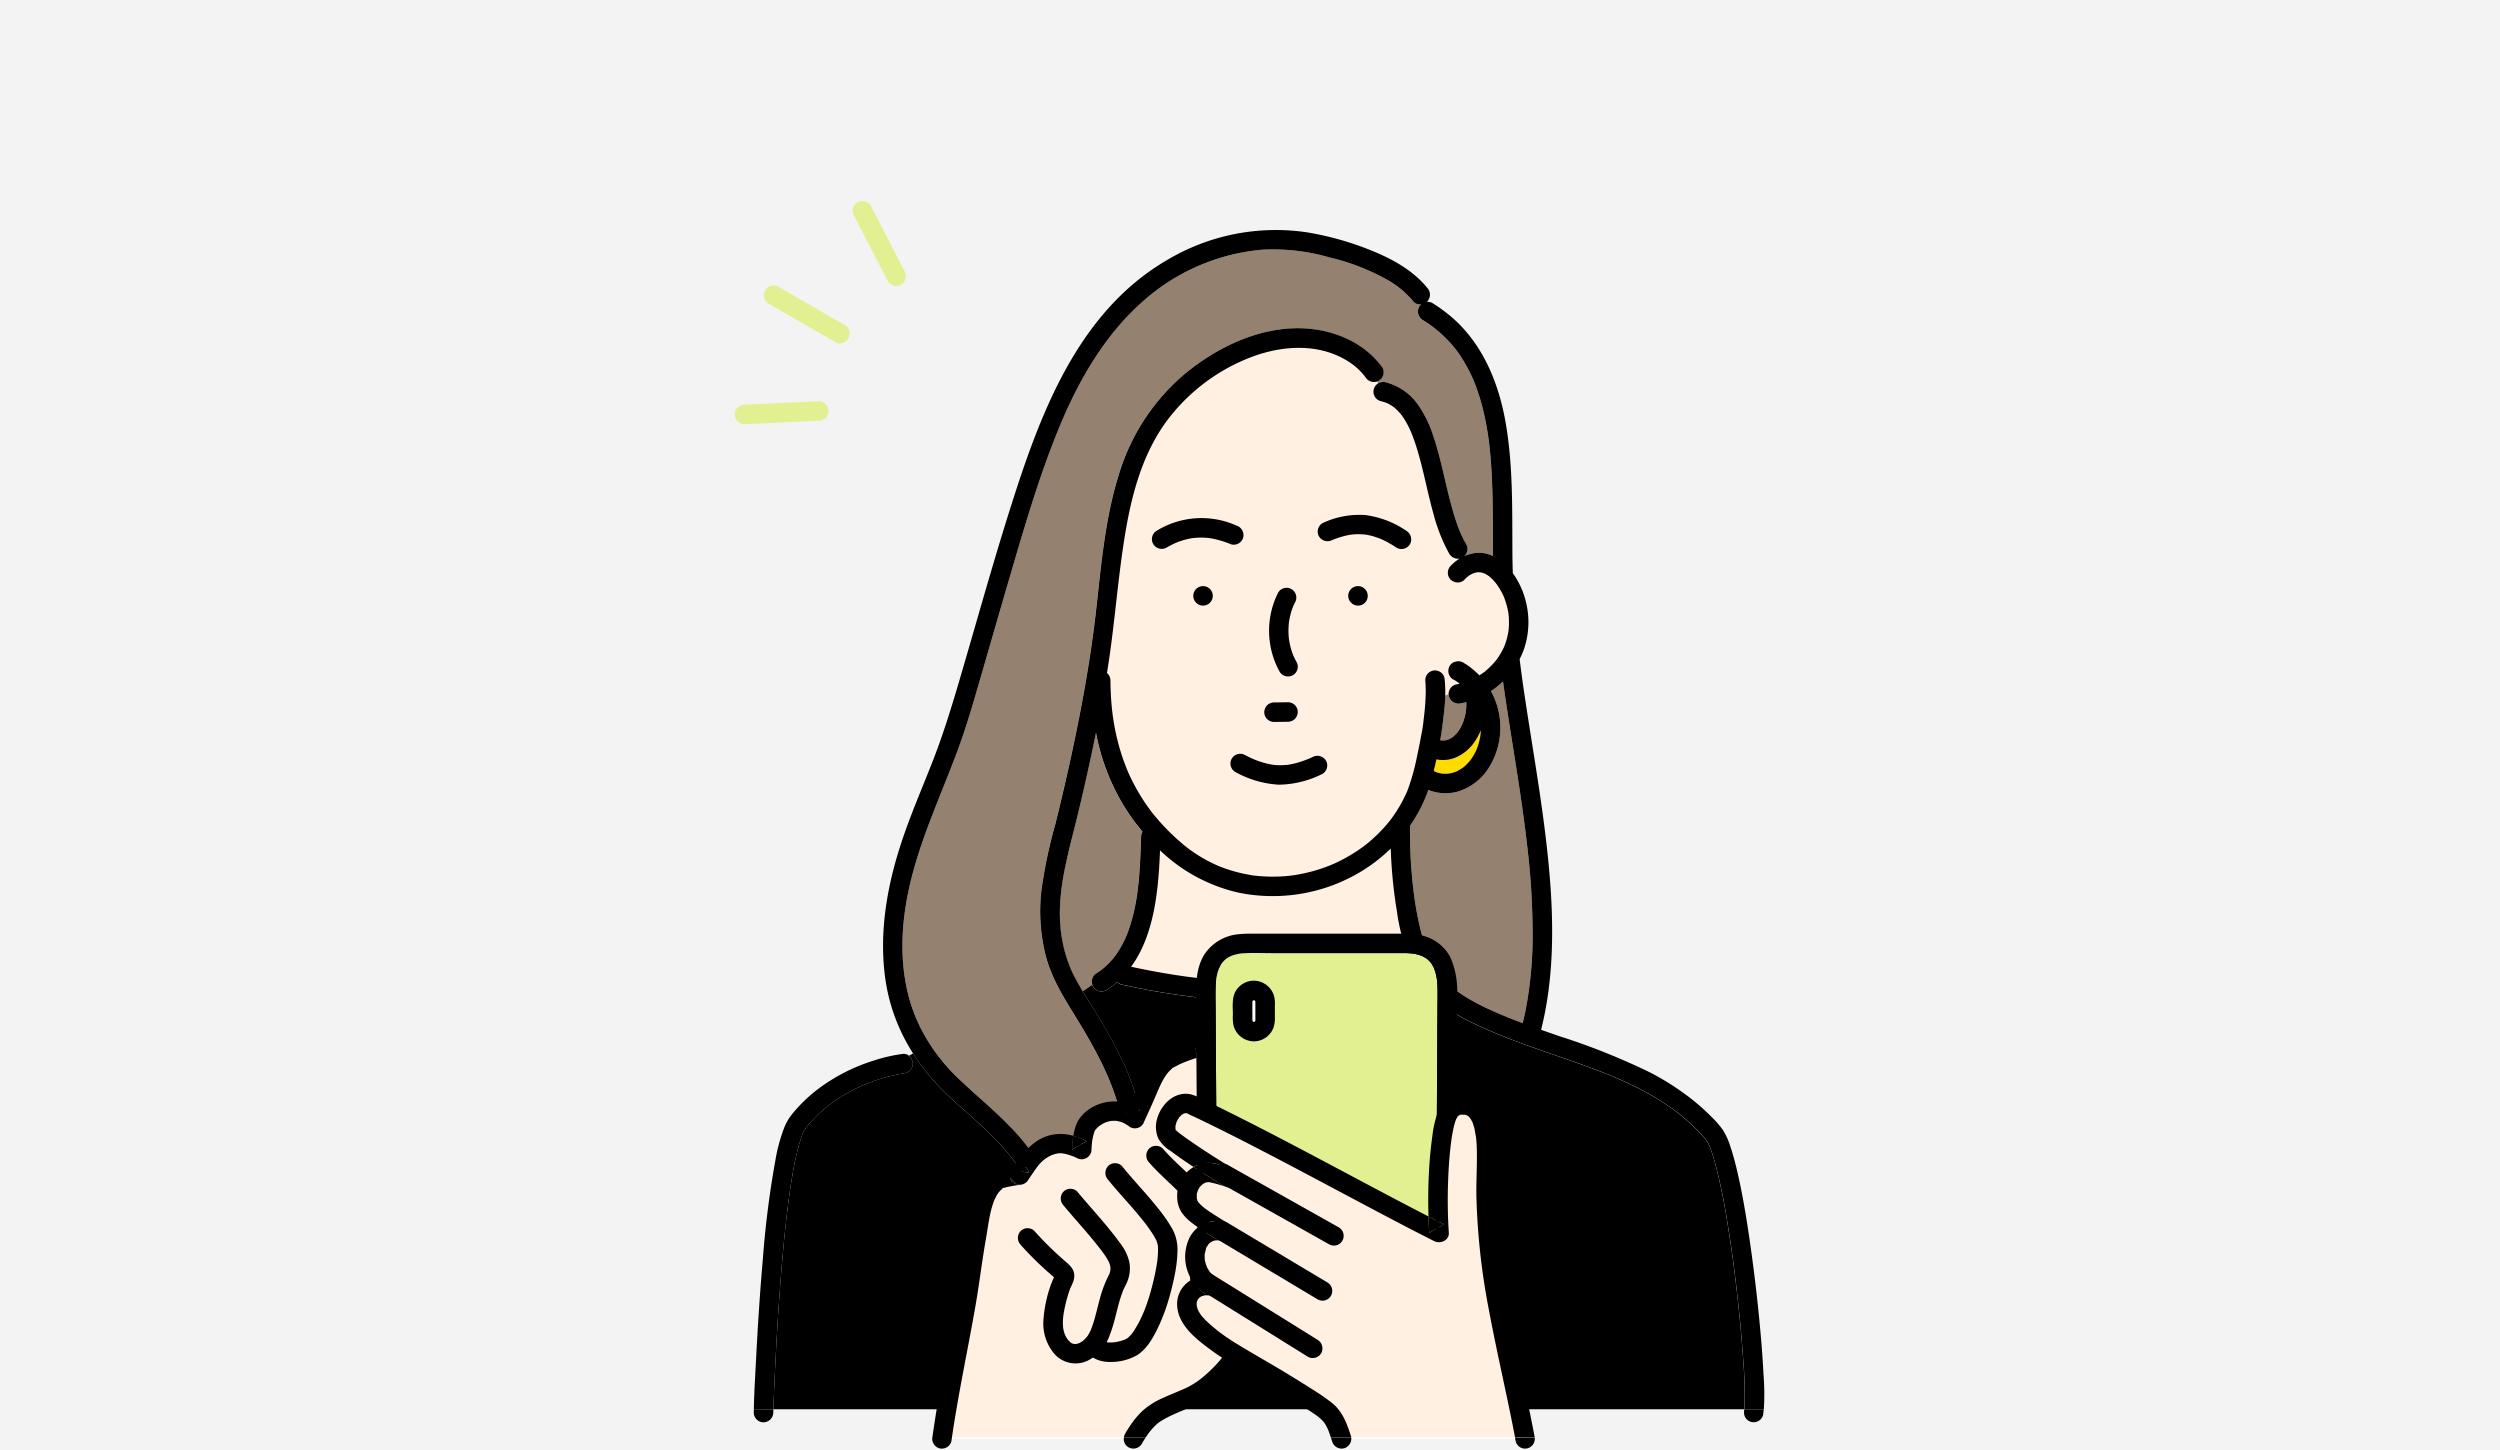
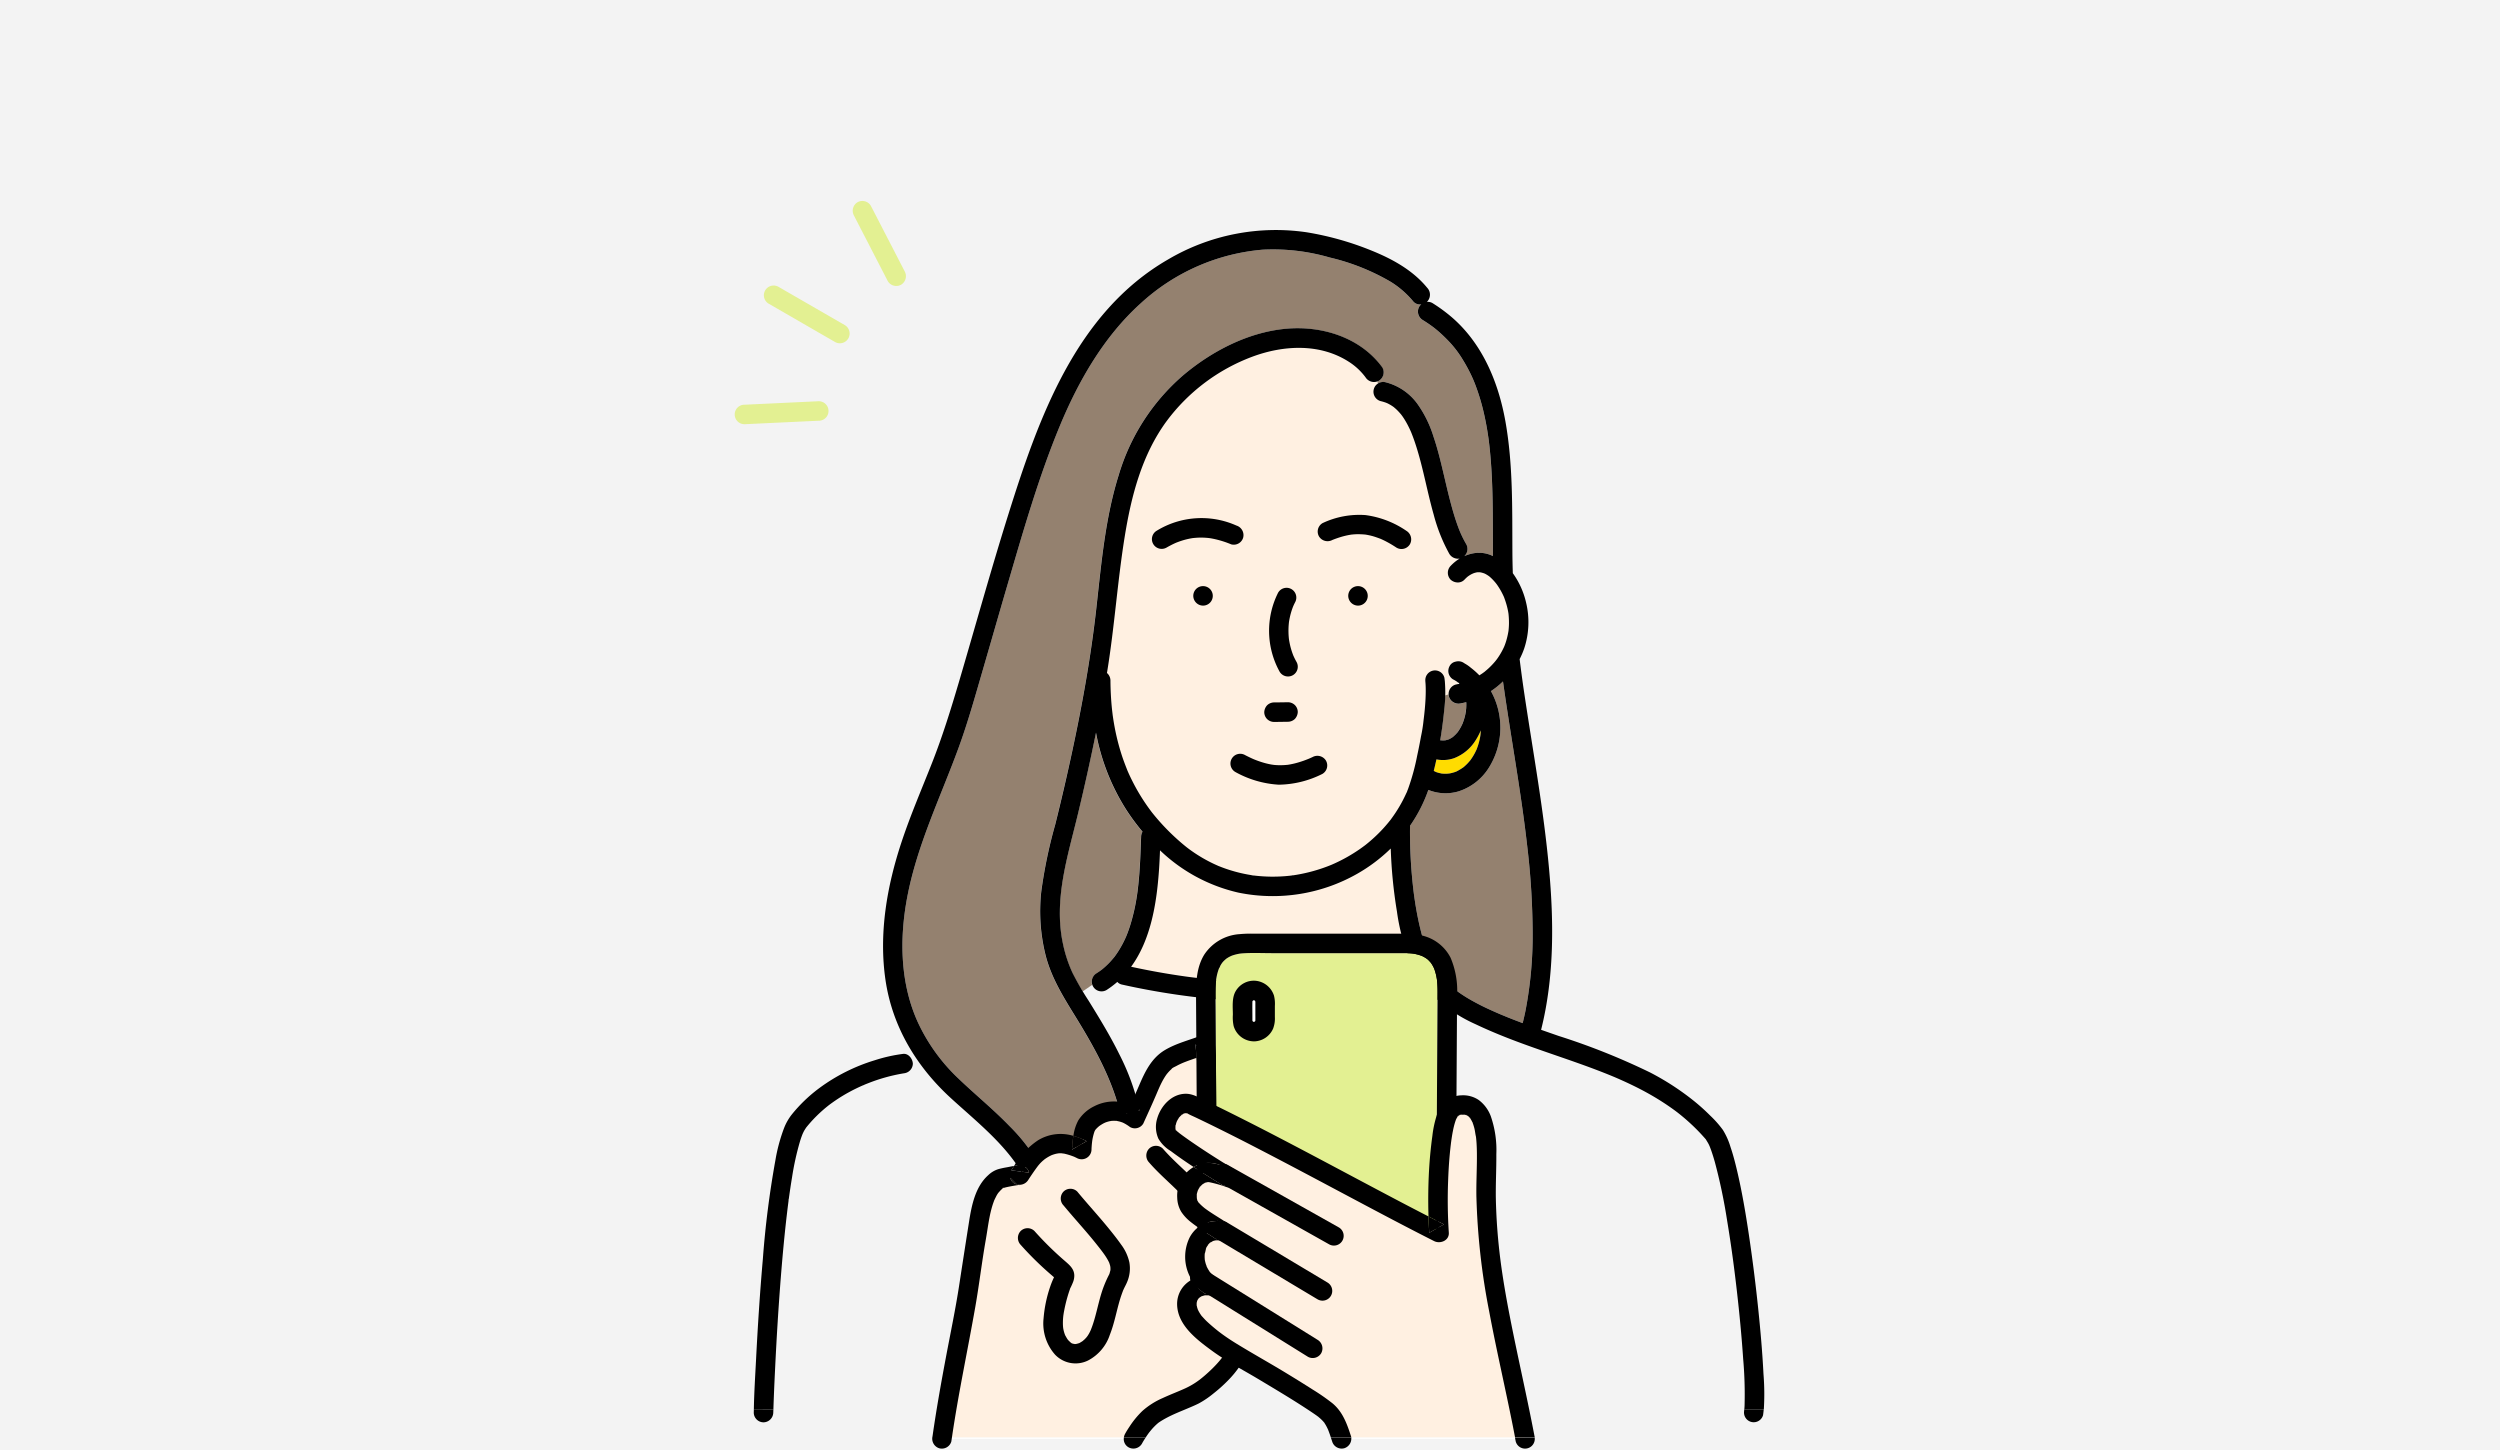
<svg xmlns="http://www.w3.org/2000/svg" height="290" viewBox="0 0 500 290" width="500">
  <path d="m0 0h500v290h-500z" fill="#f3f3f3" />
  <path d="m1637.771 327.327c-.032-.18-.036-.207-.029-.177-.017-.1-.033-.206-.052-.308q-.085-.455-.2-.9a18.484 18.484 0 0 0 -.586-1.842l-.031-.085-.032-.069c-.071-.152-.14-.306-.214-.457q-.184-.377-.39-.744-.288-.513-.62-1c-.063-.092-.127-.185-.193-.276-.017-.024-.12-.156-.173-.226a10.231 10.231 0 0 0 -1.2-1.258c-.05-.043-.1-.084-.153-.126-.02-.013-.053-.036-.115-.082-.093-.06-.184-.124-.279-.182q-.211-.131-.431-.244c-.043-.022-.227-.09-.285-.113-.16-.049-.321-.093-.483-.135.111.031-.216-.042-.3-.046-.173-.006-.342 0-.514.011-.081.015-.162.033-.242.053-.14.034-.277.073-.413.117-.041.013-.292.127-.311.131-.109.055-.219.109-.326.171s-.2.12-.3.183c-.024.016-.219.16-.272.194a7.871 7.871 0 0 0 -.662.626 1.807 1.807 0 0 1 -1.367.558 2.138 2.138 0 0 1 -1.392-.558 1.98 1.98 0 0 1 0-2.759 8.959 8.959 0 0 1 1.491-1.26l-.048-.175a2.021 2.021 0 0 1 -1.7-.957 33.972 33.972 0 0 1 -3.132-7.851c-1.4-4.915-2.208-10-3.889-14.835-.19-.547-.4-1.087-.613-1.625l-.011-.029-.019-.042c-.054-.123-.108-.246-.164-.368q-.164-.361-.342-.716c-.246-.49-.511-.97-.8-1.435q-.21-.337-.438-.662c-.064-.091-.131-.18-.2-.27a12.079 12.079 0 0 0 -.988-1.072c-.169-.159-.35-.3-.523-.457-.092-.064-.183-.13-.276-.192-.205-.137-.416-.265-.632-.383-.116-.064-.234-.124-.353-.182-.041-.02-.175-.078-.235-.1l-.087-.033q-.168-.062-.339-.116c-.233-.074-.469-.137-.706-.193a1.982 1.982 0 0 1 -1.363-2.4 1.751 1.751 0 0 1 .863-1.127 4.08 4.08 0 0 1 -.175-.385 2.049 2.049 0 0 1 -2.364-.839 12.534 12.534 0 0 0 -3.326-3.093c-5.8-3.739-13.077-3.337-19.312-1.02a37.89 37.89 0 0 0 -17.159 12.916c-4.939 6.745-7.053 14.959-8.366 23.1-1.437 8.915-2.032 17.941-3.482 26.858-.021.127-.043.254-.064.381a2.032 2.032 0 0 1 .7 1.476q.01 1.43.082 2.858.08 1.533.242 3.059.046.422.1.843c.017.134.029.271.052.405 0 .026.008.049.01.064q.1.71.223 1.417a45.37 45.37 0 0 0 1.54 6.278c.336 1.036.722 2.05 1.126 3.06v.009l.07.163q.077.177.156.353.174.39.356.776.334.708.7 1.4.814 1.563 1.767 3.049.488.761 1.011 1.5.289.408.589.809l.2.268.053.07.056.07a44.018 44.018 0 0 0 5.328 5.6q.785.689 1.6 1.342l.179.139.108.082q.285.214.575.421a29.694 29.694 0 0 0 2.6 1.656 29.236 29.236 0 0 0 2.693 1.348l.094.044c.1.047.212.085.313.125q.313.125.628.243.69.257 1.394.48 1.361.431 2.76.73.742.158 1.491.279a2.809 2.809 0 0 0 .65.1q-.453-.06-.128-.018l.13.016.261.03a31.088 31.088 0 0 0 5.737.108q.713-.052 1.424-.136c.031 0 .1-.019.17-.034-.073-.015.077-.081.211-.017.215-.033.429-.065.643-.1q1.375-.231 2.726-.579t2.661-.807q.732-.256 1.45-.547l.231-.095.017-.008c.2-.087.394-.173.589-.262a32.155 32.155 0 0 0 4.919-2.788c.387-.267.766-.546 1.143-.828l.007-.005.2-.159q.275-.22.545-.446 1.055-.884 2.028-1.861.994-1 1.888-2.09c.108-.132.214-.267.321-.4.014-.017.03-.034.046-.05.108-.138.209-.287.309-.424q.4-.545.769-1.109a27.753 27.753 0 0 0 1.438-2.448q.33-.634.627-1.285c.071-.156.17-.325.23-.494a1.072 1.072 0 0 1 .037-.12q.074-.183.145-.366a44.629 44.629 0 0 0 1.826-6.672q.416-1.911.762-3.837a28.621 28.621 0 0 0 .508-3.184c0-.03 0-.057.007-.076q.025-.192.049-.385.038-.309.073-.618.071-.63.129-1.261c.062-.678.111-1.357.143-2.036.044-.922.06-1.848.012-2.77-.011-.225-.03-.449-.051-.674s0-.1.02.064a1.938 1.938 0 0 1 3.783-.815c.038.236.069.474.094.712a20.168 20.168 0 0 1 .085 2.819c.223-.055.445-.121.669-.193a1.958 1.958 0 0 1 1.434-1.958c.17-.031.337-.074.506-.111v-.275l-.007-.007-.014-.01c-.018.009-.09-.023-.178-.126-.138-.1-.279-.186-.42-.276s-.268-.154-.412-.221a1.975 1.975 0 0 1 -.7-2.669 1.7 1.7 0 0 1 1.16-.875 2.1 2.1 0 0 1 .544-.083 1.9 1.9 0 0 1 1.012.25c.117.07.229.148.345.221a6.787 6.787 0 0 1 1.168.813 15.607 15.607 0 0 1 1.719 1.528c.2-.128.406-.254.6-.391.13-.091.256-.185.385-.278l.044-.031.061-.052c.261-.223.524-.441.776-.674a15.253 15.253 0 0 0 1.254-1.315c.063-.074.123-.15.185-.225.013-.02.164-.212.192-.25q.231-.319.446-.651a14.152 14.152 0 0 0 .919-1.654c.042-.09.081-.18.122-.271.022-.059.1-.253.115-.291q.148-.395.271-.8a16.14 16.14 0 0 0 .45-1.966c0-.027.008-.047.012-.067s0-.049.006-.081c.009-.111.023-.223.032-.335q.044-.5.052-1.008a16.714 16.714 0 0 0 -.091-2.024z" fill="#fff0e1" transform="translate(-1336.09 -204.596)" />
  <g fill="#fff">
    <path d="m1751.751 486.672-.021.015-.006.008c.009-.007.018-.017.027-.023z" transform="translate(-1460.171 -340.312)" />
    <path d="m1756.153 475.059c0-.03.01-.06.015-.089a.37.37 0 0 0 0-.17 1.092 1.092 0 0 0 -.015.259z" transform="translate(-1462.998 -332.729)" />
    <path d="m1756.153 475.518v.012.027c-.001-.012.001-.026 0-.039z" transform="translate(-1462.998 -333.188)" />
    <path d="m1752.963 375.966.032.079c.105.255.015.03-.032-.079z" transform="translate(-1460.962 -269.602)" />
    <path d="m1758.759 502.218-.037.052z" transform="translate(-1464.641 -350.242)" />
    <path d="m1744.466 491.388a.292.292 0 0 0 .177-.048c-.079.013-.154.033-.23.051z" transform="translate(-1455.501 -343.294)" />
    <path d="m1660.551 566.166h-.006-.007s.01-.001.013 0z" transform="translate(-1401.928 -391.085)" />
    <path d="m1660.121 566.167.056-.009a.55.55 0 0 0 -.2.016.48.48 0 0 0 .144-.007z" transform="translate(-1401.568 -391.079)" />
    <path d="m1744.2 491.481h-.042l-.078.025a1.183 1.183 0 0 1 .12-.025z" transform="translate(-1455.29 -343.384)" />
    <path d="m1758.6 502.422.044-.061-.015.02z" transform="translate(-1464.563 -350.333)" />
    <path d="m1751.351 486.818.058-.082a1.044 1.044 0 0 0 -.178.2c.018-.002.063-.036.12-.118z" transform="translate(-1459.856 -340.353)" />
  </g>
  <path d="m1738.438 493.975c.1.057.2.115.3.166.051.026.1.048.14.064.1.038.21.077.317.11.267.083.539.126.808.2l.023.007h.038c.112.008.223.018.334.023a7.4 7.4 0 0 0 .84-.009c.125-.009.355-.043.285-.029.066-.012.133-.023.2-.036a7.61 7.61 0 0 0 .816-.212c.131-.043.259-.091.388-.139.031-.013.064-.027.083-.037a11.94 11.94 0 0 0 1.348-.811l.009-.009c.081-.076.171-.143.253-.217q.282-.25.543-.521c.194-.2.376-.413.557-.627l.033-.044c.085-.12.083-.114.052-.071.039-.053.078-.107.116-.161a11.577 11.577 0 0 0 .743-1.224c.131-.249.249-.5.365-.758l.01-.021.032-.1c.042-.119.088-.235.129-.354a12.9 12.9 0 0 0 .412-1.449c.064-.287.115-.577.161-.868.005-.04.011-.081.012-.1.013-.157.031-.313.042-.47.009-.134.011-.268.016-.4a12.073 12.073 0 0 1 -1.007 1.944 8.79 8.79 0 0 1 -4.292 3.6 6.637 6.637 0 0 1 -3.572.255q-.252 1.155-.534 2.298z" fill="#ffdc00" transform="translate(-1451.685 -339.806)" />
  <path d="m1760.492 292.222c.127.312.035.081 0 0z" fill="#fff" transform="translate(-1465.771 -216.113)" />
  <path d="m1622.813 551.291a32.678 32.678 0 0 1 -6.718 5.058 34.17 34.17 0 0 1 -23.729 3.765 33.351 33.351 0 0 1 -15.7-8.462c-.054 1.368-.118 2.735-.215 4.1-.465 6.581-1.648 13.816-5.565 19.184 3.6.781 7.227 1.438 10.877 1.944l.278.039.062.008.689.09q.648.083 1.3.159 1.349.159 2.7.293 2.746.271 5.5.434 5.705.338 11.426.222 6.048-.118 12.074-.71c4.164-.4 7.751-.891 11.831-1.578a39.859 39.859 0 0 1 -3.577-11.968 95.816 95.816 0 0 1 -1.233-12.578z" fill="#fff0e1" transform="translate(-1344.668 -381.586)" />
  <path d="m1741.455 460.719c.028.051.061.1.088.151a15.106 15.106 0 0 1 -.525 15.2 11.192 11.192 0 0 1 -6.017 4.689 9.153 9.153 0 0 1 -6.06-.285 29.465 29.465 0 0 1 -3.664 7.169q-.023 1.607.01 3.215.1 4.422.573 8.825.069.636.148 1.272.031.255.064.509c0 .034.01.069.014.1l.02.141c.109.762.223 1.523.352 2.281.257 1.513.562 3.018.934 4.506a39.437 39.437 0 0 0 1.281 4.2c.1.272.21.54.318.809.017.042.073.178.116.277q.086.194.176.385c.266.572.557 1.133.878 1.677q.252.426.53.836c.124.182.252.361.382.539.042.058.062.085.072.1s.034.038.085.1a19.842 19.842 0 0 0 1.8 1.916q.483.449.994.867c.1.08.2.159.294.237l.1.079.1.078.306.224c.694.5 1.413.968 2.149 1.406a46.442 46.442 0 0 0 4.549 2.329q.6.275 1.213.54l.488.211.329.139q1.076.449 2.16.876c.695.273 1.393.539 2.092.8.208-.847.406-1.7.578-2.551a79.22 79.22 0 0 0 1.412-15.705 150.766 150.766 0 0 0 -1.042-16.806c-1.239-11.093-3.33-22.165-4.887-33.281a17.2 17.2 0 0 1 -2.41 1.945z" fill="#94816f" transform="translate(-1443.272 -322.494)" />
  <path d="m1752.9 375.822c.006.009.01.022.016.033-.016-.016-.016-.029-.016-.033z" fill="#fff" transform="translate(-1460.919 -269.51)" />
  <path d="m1538.726 535.32c.279-.178.554-.363.822-.558l.108-.075c.093-.069.182-.146.27-.219a15.774 15.774 0 0 0 1.217-1.119c.384-.391.735-.805 1.087-1.224l.047-.06.063-.084q.122-.164.24-.331.236-.334.458-.678a21.174 21.174 0 0 0 1.442-2.657c.057-.126.113-.254.169-.38l.011-.024.009-.023c.086-.217.174-.432.256-.651q.274-.724.509-1.463a39.726 39.726 0 0 0 1.381-6.146q.032-.214.063-.428c0-.013 0-.031.008-.053.042-.235.061-.477.089-.714q.093-.783.167-1.567c.1-1.029.175-2.059.237-3.091.116-1.928.179-3.859.248-5.789a2.04 2.04 0 0 1 .282-.966 44.277 44.277 0 0 1 -3.188-4.295 43.305 43.305 0 0 1 -6.117-15.519c-1.107 5.489-2.334 10.954-3.647 16.4-2.047 8.484-4.835 16.978-2.975 25.776a26.788 26.788 0 0 0 1.917 5.862 37.492 37.492 0 0 0 2.055 3.692c.632-.414 1.265-.87 1.9-1.3a2.045 2.045 0 0 1 .872-2.316z" fill="#94816f" transform="translate(-1319.427 -340.653)" />
-   <path d="m1566.8 700.586c-.307-4.552-.746-9.1-1.265-13.628q-.21-1.834-.44-3.665-.118-.934-.24-1.868-.031-.233-.061-.466c0-.034-.01-.068-.014-.1-.039-.28-.076-.56-.115-.84q-.49-3.551-1.074-7.088a109.422 109.422 0 0 0 -2.477-11.792c-.2-.71-.417-1.416-.659-2.112q-.155-.443-.327-.88l-.037-.092c-.043-.1-.086-.194-.131-.29-.18-.383-.418-.721-.624-1.084-.043-.052-.088-.1-.132-.152q-.39-.447-.795-.881-.857-.923-1.773-1.79-.87-.823-1.787-1.593-.5-.424-1.023-.832l-.147-.116-.012-.009c-.163-.122-.325-.246-.489-.368-1.283-.949-2.616-1.828-3.987-2.645s-2.774-1.57-4.2-2.273q-1.1-.539-2.209-1.04-.558-.251-1.12-.5l-.482-.208-.072-.031-.189-.079c-6-2.5-12.231-4.411-18.332-6.658-3.154-1.162-6.281-2.413-9.317-3.857a30.049 30.049 0 0 1 -8.888-6.062c-.345-.359-.667-.735-.978-1.117a1.432 1.432 0 0 1 -.531.21c-4.955.851-9.945 1.521-14.953 1.963a149.83 149.83 0 0 1 -23.622.261 147.556 147.556 0 0 1 -21.786-3.191 1.676 1.676 0 0 1 -.882-.526 18.094 18.094 0 0 1 -2.169 1.632 1.981 1.981 0 0 1 -2.669-.7 1.713 1.713 0 0 1 -.176-.362c-.632.435-1.264.891-1.9 1.3.392.637.792 1.27 1.184 1.906 2.148 3.477 4.3 6.965 6.1 10.635a45.967 45.967 0 0 1 5.066 23.531 39.81 39.81 0 0 1 -23.272 33.495 2 2 0 0 1 -2.669-.7 1.944 1.944 0 0 1 -.24-.881 8.208 8.208 0 0 1 -1.794.023 22.9 22.9 0 0 1 -3.3 2.059c-2.238 1.132-4.21-2.235-1.969-3.369a19.975 19.975 0 0 0 4.635-3.2 22.474 22.474 0 0 0 6.607-21.139c-2.181-9.048-10.26-15.092-16.77-21.063a44.362 44.362 0 0 1 -7.5-8.889c-.268.169-.543.327-.827.472a2.292 2.292 0 0 1 .782 1.571 1.983 1.983 0 0 1 -1.891 1.94 2.723 2.723 0 0 1 .345-.043l-.262.039a34.681 34.681 0 0 0 -7.18 2q-.338.132-.674.269a1.39 1.39 0 0 1 -.343.147q-.656.287-1.3.6-1.428.7-2.79 1.518c-.925.561-1.812 1.173-2.679 1.818l-.018.014-.187.148q-.18.144-.358.29-.3.247-.591.5-.654.569-1.272 1.177-.691.68-1.332 1.409-.327.372-.64.755l-.173.214c-.163.263-.337.513-.479.79-.081.158-.153.319-.227.479-.024.061-.048.121-.072.182-.167.435-.315.877-.453 1.322a55.572 55.572 0 0 0 -1.582 7.173q-.185 1.1-.349 2.209-.09.6-.175 1.2c-.024.17-.047.34-.071.51-.014.1-.028.206-.042.308s-.034.158-.047.164c-.011.138-.012.287-.022.358q-.041.317-.081.633-.075.589-.146 1.177-.149 1.231-.285 2.463c-.385 3.478-.7 6.964-.983 10.452-.509 6.345-.894 12.7-1.2 19.059-.126 2.617-.241 5.236-.329 7.856h194.172c.019-.218.033-.436.044-.654a80.961 80.961 0 0 0 -.277-9.398z" transform="translate(-1218.183 -428.787)" />
  <path d="m1752.1 390.8a1.816 1.816 0 0 1 -.349.025l.048.175c.101-.067.201-.136.301-.2z" fill="#fff" transform="translate(-1460.187 -279.077)" />
  <path d="m1747.169 467.7c0-.055-.006-.109-.008-.164q-.527.136-1.064.235a2 2 0 0 1 -2.4-1.362 1.6 1.6 0 0 1 -.072-.442c-.224.072-.446.139-.669.193-.031.941-.108 1.882-.195 2.809-.192 2.06-.468 4.13-.816 6.19l.09.017c.2.007.392.025.59.02.057 0 .114-.005.17-.009.2-.064.276-.068.272-.053a2.32 2.32 0 0 0 .236-.047c.137-.038.271-.087.405-.134.074-.039.15-.075.223-.115.149-.081.295-.17.436-.264.042-.028.083-.058.125-.087.226-.206.454-.4.662-.631.046-.051.095-.12.145-.188-.029 0 .014-.09.184-.206.032-.045.064-.089.095-.134a9.587 9.587 0 0 0 .53-.879c.1-.2.2-.4.294-.6l.015-.031.013-.036c.124-.336.244-.672.344-1.016q.164-.567.271-1.149c.011-.063.022-.126.032-.19-.037-.25 0-.323.019-.272.016-.1.037-.2.043-.288a11.208 11.208 0 0 0 .03-1.167z" fill="#94816f" transform="translate(-1453.925 -327.086)" />
  <path d="m1562.375 277.9c-.01-4.3-.005-8.611-.218-12.911-.106-2.143-.265-4.285-.513-6.417q-.048-.412-.1-.824-.016-.128-.034-.255c-.007-.047-.015-.112-.019-.138-.075-.513-.15-1.025-.234-1.537q-.257-1.562-.6-3.108a43.172 43.172 0 0 0 -1.718-5.843q-.138-.366-.284-.729c-.043-.107-.086-.213-.13-.32l-.006-.014c-.2-.448-.4-.893-.61-1.333a30.013 30.013 0 0 0 -1.44-2.635 21.277 21.277 0 0 0 -3.4-4.366 27.132 27.132 0 0 0 -2.311-2.09l-.174-.137q-.149-.113-.3-.225-.3-.219-.6-.43c-.438-.3-.885-.594-1.339-.874a1.982 1.982 0 0 1 -.7-2.67 1.846 1.846 0 0 1 .406-.47 1.718 1.718 0 0 1 -1.57-.542 18.47 18.47 0 0 0 -4.527-3.954 44.023 44.023 0 0 0 -12.217-4.872 40.714 40.714 0 0 0 -13.377-1.564 41.227 41.227 0 0 0 -24.465 10.777c-7.319 6.625-12.389 15.465-16.137 24.5-4.243 10.235-7.309 20.995-10.422 31.614-1.637 5.582-3.232 11.175-4.858 16.76-1.562 5.362-3.052 10.765-4.974 16.012-3.632 9.92-8.3 19.463-10.272 29.918-1.575 8.369-1.4 17.361 2.257 25.193a36.681 36.681 0 0 0 7.894 10.9c3.38 3.251 7.031 6.208 10.294 9.584a35.988 35.988 0 0 1 7.865 11.561 24.122 24.122 0 0 1 1.284 12.307 26.3 26.3 0 0 1 -10.114 17.223 8.189 8.189 0 0 0 1.794-.023 1.806 1.806 0 0 1 .939-1.788 38.272 38.272 0 0 0 4.663-2.448 36.251 36.251 0 0 0 16.372-36.125c-1.285-8.379-5.338-15.643-9.722-22.761-2.325-3.774-4.6-7.445-5.773-11.769a36.238 36.238 0 0 1 -.948-13.023 96.218 96.218 0 0 1 2.8-13.44c1.2-4.87 2.345-9.754 3.4-14.659 2.012-9.376 3.714-18.824 4.789-28.356 1.013-8.991 1.772-18.13 4.488-26.808a42.213 42.213 0 0 1 12.82-19.938c5.721-4.855 12.989-8.649 20.542-9.369 7.236-.69 14.977 1.7 19.378 7.725a1.966 1.966 0 0 1 -.7 2.669 1.938 1.938 0 0 1 -.3.139 4.148 4.148 0 0 0 .174.385 2.137 2.137 0 0 1 1.537-.235 11.3 11.3 0 0 1 6.421 4.458 22.821 22.821 0 0 1 3.106 6.378c.828 2.43 1.431 4.931 2.022 7.428.607 2.567 1.188 5.143 1.932 7.675.356 1.212.75 2.414 1.213 3.589.048.121.1.241.146.361.029.059.054.129.076.181.112.254.227.507.347.757q.375.783.812 1.533a1.957 1.957 0 0 1 -.374 2.408 7.638 7.638 0 0 1 2.541-.662 6.259 6.259 0 0 1 3.182.646q-.013-1.51-.014-3.019z" fill="#94816f" transform="translate(-1263.806 -169.708)" />
  <path d="m1362.008 861.724c0 .166-.01.332-.012.5 0 .052 0 .1-.005.157a1.967 1.967 0 0 0 1.951 1.951 1.99 1.99 0 0 0 1.951-1.951c.007-.218.017-.436.025-.654z" transform="translate(-1211.239 -579.866)" />
  <path d="m1366.278 728.185c.307-6.358.691-12.714 1.2-19.059.28-3.488.6-6.974.983-10.453q.137-1.232.285-2.463.071-.589.146-1.177.041-.317.082-.633c.01-.071.01-.22.022-.358.013-.006.031-.049.047-.164s.028-.206.042-.308c.024-.17.047-.34.071-.51q.085-.6.175-1.2.165-1.106.349-2.209a55.575 55.575 0 0 1 1.583-7.173c.137-.445.285-.888.453-1.322.023-.061.048-.122.072-.182.074-.16.146-.321.227-.479.142-.277.316-.527.48-.79l.173-.214q.313-.383.639-.755.641-.728 1.332-1.408.617-.608 1.272-1.177.292-.254.591-.5.178-.146.358-.29l.187-.148.018-.014c.868-.645 1.755-1.257 2.68-1.818q1.358-.824 2.79-1.519.643-.313 1.3-.6a1.4 1.4 0 0 0 .343-.147q.335-.138.674-.269a34.688 34.688 0 0 1 7.18-2l.262-.039a2.717 2.717 0 0 0 -.346.043 1.983 1.983 0 0 0 1.892-1.94c-.043-.953-.866-2.08-1.951-1.951a31.393 31.393 0 0 0 -5.649 1.269 36.561 36.561 0 0 0 -11.142 5.6 29.868 29.868 0 0 0 -5.5 5.294 10.6 10.6 0 0 0 -1.521 2.69 34.259 34.259 0 0 0 -1.721 6.39 190.039 190.039 0 0 0 -2.515 19.81c-.583 6.649-1.01 13.312-1.353 19.977-.172 3.345-.388 6.7-.446 10.054h3.909c.085-2.622.2-5.243.327-7.858z" transform="translate(-1211.271 -454.182)" />
  <path d="m1660.144 566.116h.007c-.133-.064-.283 0-.211.017a.551.551 0 0 1 .204-.017z" transform="translate(-1401.534 -391.037)" />
  <path d="m1760.492 292.222.016.038-.013-.031z" transform="translate(-1465.771 -216.113)" />
  <path d="m1910.248 861.724v.042c-.009.1-.02.195-.029.292-.017.182 0 .086.015-.043a1.94 1.94 0 0 0 3.775.881c.058-.389.1-.78.138-1.172z" transform="translate(-1561.398 -579.866)" />
  <path d="m1609.648 437.628c-.217-4.3-.592-8.585-1.034-12.863q-.777-7.519-1.89-15c-.644-4.295-1.367-8.588-2.364-12.817-.375-1.59-.786-3.177-1.314-4.724a14.071 14.071 0 0 0 -1.512-3.383 20.913 20.913 0 0 0 -2.537-2.871 40.619 40.619 0 0 0 -3.644-3.238 52.665 52.665 0 0 0 -8.386-5.392 135.791 135.791 0 0 0 -18.285-7.305q-1.756-.607-3.508-1.225c2.632-10.5 2.562-21.5 1.589-32.214-1.057-11.643-3.172-23.153-4.9-34.706q-.538-3.593-.983-7.218a16.09 16.09 0 0 0 .907-2.107 16.749 16.749 0 0 0 .392-9.166 16.363 16.363 0 0 0 -2.663-5.911c-.043-1.357-.074-2.716-.082-4.076-.05-8.777.145-17.623-1.4-26.3-1.477-8.265-4.95-16.357-11.721-21.634a31.873 31.873 0 0 0 -2.847-2 1.816 1.816 0 0 0 -1.153-.248c.025-.023.055-.04.079-.064a2 2 0 0 0 0-2.759c-2.864-3.5-6.925-5.732-11.055-7.411a60.092 60.092 0 0 0 -13.074-3.694 42.42 42.42 0 0 0 -27.678 5.429c-18.492 10.656-25.949 31.828-31.982 51.064-3.482 11.1-6.583 22.32-9.872 33.481-1.606 5.448-3.279 10.838-5.36 16.126-2.057 5.225-4.289 10.387-6.064 15.719-2.97 8.92-4.637 18.46-3.24 27.836 1.376 9.233 6.178 17.205 13 23.462 6.51 5.971 14.59 12.015 16.77 21.063a22.474 22.474 0 0 1 -6.607 21.139 19.984 19.984 0 0 1 -4.635 3.2c-2.241 1.134-.268 4.5 1.969 3.369a25.848 25.848 0 0 0 13.414-19.281 24.12 24.12 0 0 0 -1.284-12.307 35.984 35.984 0 0 0 -7.865-11.561c-3.263-3.376-6.914-6.333-10.294-9.584a36.681 36.681 0 0 1 -7.894-10.9c-3.657-7.832-3.833-16.824-2.257-25.193 1.968-10.455 6.641-20 10.273-29.918 1.921-5.247 3.412-10.65 4.974-16.012 1.626-5.585 3.221-11.178 4.858-16.76 3.113-10.619 6.179-21.379 10.423-31.614 3.748-9.04 8.818-17.879 16.137-24.5a41.226 41.226 0 0 1 24.465-10.777 40.712 40.712 0 0 1 13.377 1.564 44.018 44.018 0 0 1 12.218 4.871 18.465 18.465 0 0 1 4.527 3.954 1.719 1.719 0 0 0 1.571.542 1.861 1.861 0 0 0 -.406.47 1.982 1.982 0 0 0 .7 2.669c.454.28.9.57 1.339.874q.3.211.6.43.151.111.3.225l.174.137a27.1 27.1 0 0 1 2.311 2.09 21.269 21.269 0 0 1 3.4 4.366c.524.853 1 1.734 1.44 2.635.213.44.414.885.61 1.333l.006.014v.007c.034.081.111.271.013.031.038.094.077.188.115.282q.146.363.284.729a43.21 43.21 0 0 1 1.718 5.843q.344 1.544.6 3.108c.084.512.159 1.024.235 1.537l.019.138c.012.085.023.17.034.255q.052.412.1.824c.248 2.132.407 4.273.513 6.417.213 4.3.208 8.606.218 12.911q0 1.511.011 3.024a6.259 6.259 0 0 0 -3.182-.646 7.639 7.639 0 0 0 -2.541.662 1.956 1.956 0 0 0 .374-2.408q-.437-.749-.812-1.533-.181-.376-.347-.757c-.023-.051-.048-.122-.077-.181-.049-.12-.1-.24-.146-.361-.463-1.175-.858-2.377-1.213-3.589-.744-2.532-1.325-5.108-1.932-7.675-.591-2.5-1.194-5-2.022-7.428a22.827 22.827 0 0 0 -3.106-6.378 11.3 11.3 0 0 0 -6.421-4.458 1.951 1.951 0 1 0 -1.037 3.762c.238.056.473.118.706.193q.171.055.339.116l.087.033c.06.027.193.084.235.1.119.058.237.119.353.182.216.118.427.246.632.383.093.062.184.128.276.192.173.154.354.3.523.457a12.046 12.046 0 0 1 .988 1.072c.064.091.131.179.2.27q.228.325.438.662c.29.465.555.945.8 1.435q.178.354.342.716c.056.122.11.245.164.368l.019.042.011.029c.216.537.422 1.078.613 1.625 1.681 4.834 2.49 9.92 3.889 14.835a33.962 33.962 0 0 0 3.132 7.851 2.025 2.025 0 0 0 2.049.932 8.93 8.93 0 0 0 -1.792 1.46 1.98 1.98 0 0 0 0 2.759 2.139 2.139 0 0 0 1.392.558 1.807 1.807 0 0 0 1.367-.558 7.866 7.866 0 0 1 .662-.626c.052-.034.248-.178.272-.194.1-.063.2-.124.3-.183s.216-.115.325-.171c.019 0 .27-.117.311-.131.136-.045.273-.084.413-.117.08-.02.161-.038.242-.053.172-.006.341-.017.514-.011.085 0 .412.077.3.046.162.042.323.086.483.135.058.023.242.091.285.113q.221.113.431.244c.095.059.185.122.279.182.063.046.1.069.115.082.051.042.1.083.153.126a10.234 10.234 0 0 1 1.2 1.258c.053.07.156.2.173.226q.1.137.193.276.331.487.62 1 .206.367.39.744c.074.151.143.3.214.457l.032.069.031.085a18.484 18.484 0 0 1 .586 1.842q.112.449.2.9c.019.1.035.206.052.308.007.033.025.128.029.172s0 .01 0 .015v-.013a16.713 16.713 0 0 1 .1 2.011q-.009.5-.052 1.008c-.009.112-.023.223-.032.335 0 .033 0 .059-.006.081s-.008.04-.012.067a16.142 16.142 0 0 1 -.45 1.966q-.123.4-.271.8c-.014.038-.093.232-.115.291-.041.09-.08.181-.122.271a14.142 14.142 0 0 1 -.919 1.654q-.214.332-.446.651c-.028.038-.179.23-.192.25-.062.076-.122.151-.185.225a15.249 15.249 0 0 1 -1.254 1.315c-.252.234-.515.452-.776.674l-.061.052-.044.031c-.128.093-.255.188-.385.278-.2.137-.4.263-.6.391a15.6 15.6 0 0 0 -1.719-1.528 6.792 6.792 0 0 0 -1.168-.813c-.115-.073-.228-.151-.345-.221a1.9 1.9 0 0 0 -1.012-.25 2.1 2.1 0 0 0 -.544.083 1.705 1.705 0 0 0 -1.16.875 1.975 1.975 0 0 0 .7 2.669c.144.067.278.143.412.221s.282.181.42.276c.088.1.16.135.178.126l.014.01.007.007c.079.072.153.148.228.225-.075.017-.151.033-.226.049-.169.037-.336.079-.506.111a1.961 1.961 0 0 0 -1.363 2.4 2 2 0 0 0 2.4 1.362q.537-.1 1.064-.235c0 .055.006.109.008.164a11.275 11.275 0 0 1 -.028 1.17c-.007.086-.028.187-.044.288a.374.374 0 0 1 0 .17l-.015.089v.039c0-.01 0-.017 0-.027-.01.064-.021.127-.032.19q-.107.58-.271 1.149c-.1.344-.219.68-.343 1.016l-.013.036c-.005.011-.009.018-.014.031-.1.2-.19.4-.295.6a9.537 9.537 0 0 1 -.53.879c-.031.045-.063.09-.095.134l.021-.015c-.009.006-.018.016-.027.023l-.058.082c-.057.082-.1.115-.12.115-.051.069-.1.138-.145.188-.208.227-.437.425-.663.631-.041.03-.082.059-.125.087-.141.094-.287.183-.436.264-.074.04-.149.076-.223.115-.135.047-.268.1-.405.134a2.312 2.312 0 0 1 -.236.047.292.292 0 0 1 -.177.048h-.053a1.172 1.172 0 0 0 -.12.027l.078-.025c-.056 0-.113.008-.17.009-.2.005-.393-.013-.59-.02l-.09-.017c.348-2.06.624-4.13.816-6.19a28.382 28.382 0 0 0 .11-5.628c-.026-.238-.056-.476-.094-.712a1.937 1.937 0 0 0 -3.783.815c-.021-.162-.042-.3-.02-.064s.04.449.051.674c.048.922.031 1.848-.012 2.77-.032.68-.081 1.359-.143 2.036q-.057.631-.129 1.261-.035.309-.073.618-.023.192-.049.385c0 .018 0 .046-.007.076a28.622 28.622 0 0 1 -.508 3.184q-.344 1.926-.762 3.837a44.629 44.629 0 0 1 -1.826 6.673q-.071.183-.145.366a1.075 1.075 0 0 0 -.037.12c-.06.169-.159.338-.23.494q-.3.651-.627 1.285a27.755 27.755 0 0 1 -1.438 2.448q-.371.564-.769 1.109c-.1.137-.2.286-.309.424-.016.016-.032.033-.046.05-.107.133-.213.267-.321.4q-.893 1.09-1.888 2.09-.971.977-2.028 1.861-.271.227-.545.446l-.2.159-.007.005c-.377.281-.756.56-1.143.828a32.152 32.152 0 0 1 -4.919 2.788c-.2.089-.392.175-.589.262l-.017.008-.231.095q-.718.291-1.45.547-1.312.46-2.661.807t-2.726.579c-.214.036-.428.068-.643.1h.006s-.009 0-.013 0l-.056.009a.48.48 0 0 1 -.148.007c-.071.014-.139.03-.17.034q-.71.083-1.424.136a31.093 31.093 0 0 1 -5.737-.108l-.261-.03-.13-.016q-.324-.042.128.018a2.805 2.805 0 0 1 -.65-.1q-.749-.121-1.491-.279-1.4-.3-2.76-.73-.7-.222-1.394-.48-.316-.118-.628-.243c-.1-.04-.212-.078-.313-.125l-.095-.044a29.228 29.228 0 0 1 -2.693-1.348 29.679 29.679 0 0 1 -2.6-1.656q-.29-.208-.575-.421l-.108-.082-.179-.139q-.818-.65-1.6-1.342a44.017 44.017 0 0 1 -5.328-5.6l-.056-.07-.053-.07-.2-.268q-.3-.4-.589-.809-.523-.738-1.011-1.5-.951-1.484-1.767-3.049-.361-.695-.7-1.4-.182-.386-.356-.776-.078-.176-.156-.353l-.07-.163v-.009c-.4-1.01-.791-2.024-1.126-3.06a45.376 45.376 0 0 1 -1.54-6.278q-.122-.707-.223-1.417c0-.015-.006-.038-.01-.064-.022-.134-.035-.271-.052-.405q-.052-.421-.1-.843-.163-1.526-.242-3.059-.074-1.428-.082-2.858a2.032 2.032 0 0 0 -.7-1.476c.021-.127.044-.254.064-.381 1.45-8.917 2.045-17.943 3.482-26.858 1.313-8.139 3.427-16.353 8.366-23.1a37.89 37.89 0 0 1 17.159-12.916c6.236-2.318 13.509-2.719 19.313 1.02a12.534 12.534 0 0 1 3.326 3.093 2.008 2.008 0 0 0 2.669.7 1.965 1.965 0 0 0 .7-2.669c-4.4-6.024-12.141-8.415-19.378-7.725-7.553.72-14.821 4.515-20.542 9.369a42.217 42.217 0 0 0 -12.82 19.938c-2.716 8.678-3.475 17.817-4.488 26.808-1.074 9.532-2.777 18.98-4.789 28.356q-1.578 7.357-3.4 14.659a96.216 96.216 0 0 0 -2.8 13.44 36.227 36.227 0 0 0 .948 13.023c1.169 4.324 3.448 7.995 5.772 11.769 4.384 7.118 8.436 14.382 9.722 22.761a36.252 36.252 0 0 1 -16.371 36.125 38.275 38.275 0 0 1 -4.663 2.448 1.964 1.964 0 0 0 -.7 2.669 2 2 0 0 0 2.669.7 39.81 39.81 0 0 0 23.272-33.495 45.972 45.972 0 0 0 -5.066-23.531c-1.808-3.67-3.956-7.158-6.1-10.635a56.775 56.775 0 0 1 -3.239-5.6 26.785 26.785 0 0 1 -1.917-5.861c-1.859-8.8.928-17.293 2.975-25.777q1.971-8.164 3.647-16.4a43.3 43.3 0 0 0 6.117 15.519 44.226 44.226 0 0 0 3.188 4.295 2.041 2.041 0 0 0 -.282.966c-.069 1.93-.132 3.861-.248 5.789-.062 1.032-.138 2.062-.237 3.091q-.075.784-.167 1.567c-.028.236-.048.479-.089.714 0 .021-.007.04-.008.053-.02.143-.041.285-.062.428a39.7 39.7 0 0 1 -1.381 6.146q-.235.738-.508 1.463c-.082.218-.17.434-.256.651l-.009.023-.011.024c-.056.127-.112.254-.169.38a21.128 21.128 0 0 1 -1.441 2.657q-.222.344-.458.678-.118.166-.24.331l-.063.085-.047.06c-.352.419-.7.834-1.087 1.224a15.836 15.836 0 0 1 -1.217 1.119c-.088.073-.177.15-.27.219l-.108.075c-.268.195-.543.379-.822.558a1.951 1.951 0 0 0 1.969 3.369 18.077 18.077 0 0 0 2.169-1.632 1.676 1.676 0 0 0 .882.526 147.547 147.547 0 0 0 21.786 3.191 149.8 149.8 0 0 0 23.622-.261c5.009-.442 10-1.112 14.953-1.963a1.434 1.434 0 0 0 .531-.21c.311.382.633.758.978 1.117a30.048 30.048 0 0 0 8.888 6.062c3.036 1.444 6.163 2.7 9.317 3.857 6.1 2.246 12.328 4.154 18.332 6.658l.189.079.072.031.482.208q.562.244 1.12.5 1.113.5 2.209 1.04c1.43.7 2.835 1.457 4.2 2.273s2.7 1.7 3.987 2.645c.164.121.326.246.489.368l.012.009.147.116q.518.408 1.023.832.916.77 1.787 1.593.915.866 1.773 1.789.4.435.794.881c.044.05.089.1.132.153.206.363.443.7.623 1.085.045.1.088.193.132.29l.037.092q.173.436.327.88c.243.7.458 1.4.659 2.112a109.364 109.364 0 0 1 2.477 11.792q.59 3.536 1.074 7.088c.039.28.076.56.115.84 0 .034.009.068.014.1.02.155.041.311.061.466q.123.934.24 1.868.23 1.831.44 3.665c.519 4.532.958 9.076 1.265 13.628a80.96 80.96 0 0 1 .278 9.405c-.011.218-.025.437-.044.654h3.9a50 50 0 0 0 -.073-7.058zm-60.718-168.467c.006.009.01.022.016.033-.006-.011-.011-.024-.017-.033zm.056.132-.032-.079c.046.108.133.329.032.078zm-4.747 45.429a6.637 6.637 0 0 0 3.572-.255 8.788 8.788 0 0 0 4.292-3.6 12.07 12.07 0 0 0 1.007-1.944c-.005.134-.007.269-.016.4-.011.157-.028.313-.042.47 0 .019-.007.06-.012.1-.046.291-.1.581-.161.868a12.955 12.955 0 0 1 -.411 1.449c-.042.119-.088.236-.129.354-.013.038-.023.069-.032.1l-.01.021c-.116.256-.234.509-.365.758a11.569 11.569 0 0 1 -.743 1.224c-.038.054-.077.107-.116.161l-.037.052-.044.061.029-.041-.034.044c-.18.214-.363.426-.557.627q-.262.27-.543.521c-.083.074-.172.142-.253.217l-.009.009a11.92 11.92 0 0 1 -1.347.811c-.019.01-.051.024-.083.037-.129.048-.257.1-.388.139a7.589 7.589 0 0 1 -.816.212c-.066.013-.132.025-.2.036.07-.014-.16.021-.285.029a7.389 7.389 0 0 1 -.84.009c-.112-.005-.223-.015-.334-.023h-.038l-.023-.007c-.269-.07-.541-.113-.808-.2-.107-.033-.212-.072-.317-.11-.038-.016-.089-.039-.14-.064-.1-.051-.2-.109-.3-.166q.284-1.145.533-2.3zm-16.158 43.956q-6.021.583-12.074.71-5.714.112-11.426-.222-2.754-.164-5.5-.434-1.353-.133-2.7-.293-.649-.076-1.3-.159l-.689-.09-.062-.008-.279-.039c-3.649-.506-7.276-1.163-10.876-1.944 3.917-5.368 5.1-12.6 5.565-19.184.1-1.365.16-2.732.214-4.1a33.351 33.351 0 0 0 15.7 8.462 34.171 34.171 0 0 0 23.73-3.765 32.688 32.688 0 0 0 6.718-5.058 95.772 95.772 0 0 0 1.236 12.576 39.874 39.874 0 0 0 3.577 11.968c-4.084.688-7.671 1.176-11.834 1.579zm33.985 6.245c-.172.855-.37 1.7-.578 2.551-.7-.262-1.4-.528-2.092-.8q-1.084-.427-2.16-.876l-.329-.139-.488-.211q-.609-.266-1.214-.54a46.428 46.428 0 0 1 -4.549-2.329c-.735-.438-1.454-.9-2.149-1.406l-.306-.224-.1-.078-.1-.079c-.1-.079-.2-.157-.294-.237q-.51-.419-.994-.867a19.858 19.858 0 0 1 -1.8-1.916c-.051-.062-.074-.088-.085-.1s-.029-.042-.072-.1c-.13-.178-.258-.357-.382-.539q-.278-.41-.53-.836c-.321-.543-.612-1.1-.878-1.677q-.089-.192-.176-.385c-.044-.1-.1-.235-.116-.277-.107-.269-.216-.538-.318-.809a39.314 39.314 0 0 1 -1.281-4.2c-.372-1.488-.676-2.994-.934-4.506-.129-.759-.243-1.519-.352-2.281l-.02-.141c0-.035-.009-.069-.014-.1q-.033-.255-.064-.509-.079-.636-.148-1.272-.481-4.4-.573-8.825-.035-1.607-.01-3.215a29.463 29.463 0 0 0 3.664-7.169 9.154 9.154 0 0 0 6.06.285 11.193 11.193 0 0 0 6.017-4.689 15.106 15.106 0 0 0 .525-15.2c-.027-.051-.06-.1-.088-.151a17.221 17.221 0 0 0 2.413-1.944c1.557 11.116 3.648 22.188 4.887 33.281a150.884 150.884 0 0 1 1.043 16.806 79.219 79.219 0 0 1 -1.415 15.703z" transform="translate(-1256.953 -162.849)" />
  <path d="m1751.96 459.48v.275c.076-.016.151-.032.226-.049-.073-.078-.147-.154-.226-.226z" fill="#fff" transform="translate(-1460.322 -322.944)" />
  <path d="m1779.759 421.281s0-.01 0-.015z" fill="#fff" transform="translate(-1478.076 -298.536)" />
  <path d="m1779.7 420.954c0-.044-.022-.139-.029-.172.009.059.019.117.029.175z" fill="#fff" transform="translate(-1478.024 -298.227)" />
  <path d="m1779.7 420.94c-.01-.058-.02-.116-.029-.175-.007-.033-.003-.005.029.175z" transform="translate(-1478.019 -298.208)" />
  <path d="m1758.681 502.24.015-.02.037-.052c.03-.042.033-.048-.052.072z" transform="translate(-1464.614 -350.192)" />
  <path d="m1751.394 486.721.006-.008c-.171.116-.214.206-.184.206a1.043 1.043 0 0 1 .178-.198z" transform="translate(-1459.841 -340.338)" />
  <path d="m1744.57 491.327c0-.015-.072-.011-.272.053h.042c.076-.02.151-.04.23-.053z" transform="translate(-1455.428 -343.281)" />
  <path d="m1756.142 474.772c-.019-.052-.056.021-.019.272v-.012a1.092 1.092 0 0 1 .019-.26z" transform="translate(-1462.97 -332.702)" />
  <path d="m1585.351 374.253c.546-.312 1.1-.6 1.674-.865.1-.045.4-.173.15-.069.146-.06.292-.117.44-.172q.393-.147.792-.274a14.734 14.734 0 0 1 1.766-.442c.118-.022.236-.041.354-.061.558-.094-.221.01.1-.014.3-.023.593-.058.891-.073a14.317 14.317 0 0 1 1.707.018c.121.008.241.018.362.03-.011 0 .522.057.286.028s.242.038.288.046q.23.038.459.084a19.631 19.631 0 0 1 3.649 1.127 1.956 1.956 0 0 0 2.4-1.363 2.011 2.011 0 0 0 -1.362-2.4 17.12 17.12 0 0 0 -15.927 1.033 1.951 1.951 0 1 0 1.969 3.369z" transform="translate(-1352.029 -264.745)" />
  <path d="m1677.118 371.527c-.289.122.271-.1.269-.1q.225-.087.453-.169.485-.174.978-.323a15.7 15.7 0 0 1 1.725-.415q.253-.045.506-.082c-.279.04-.122.018.067 0q.453-.044.908-.057a16.406 16.406 0 0 1 1.707.073c.3.023-.468-.083.045.007.134.023.268.045.4.071q.444.086.881.2c.575.153 1.126.359 1.684.564.206.076-.234-.11.1.042.162.074.324.148.486.225.274.132.546.272.815.417.625.337 1.231.708 1.825 1.1a1.966 1.966 0 0 0 2.669-.7 2 2 0 0 0 -.7-2.669 18.849 18.849 0 0 0 -8.2-3.156 17.183 17.183 0 0 0 -8.582 1.609 1.955 1.955 0 0 0 -.7 2.669 2.014 2.014 0 0 0 2.669.7z" transform="translate(-1410.648 -263.538)" />
  <path d="m1693.038 409.926a1.951 1.951 0 1 0 -1.951-1.951 1.973 1.973 0 0 0 1.951 1.951z" transform="translate(-1421.44 -288.801)" />
  <path d="m1607.254 409.926a1.951 1.951 0 1 0 -1.951-1.951 1.973 1.973 0 0 0 1.951 1.951z" transform="translate(-1366.648 -288.801)" />
  <path d="m1649.087 407.975a16.943 16.943 0 0 0 .293 15.8 1.951 1.951 0 1 0 3.369-1.969c-.143-.256-.28-.514-.408-.777-.064-.132-.121-.267-.186-.4-.141-.285.157.416-.042-.1a15.511 15.511 0 0 1 -.522-1.582c-.144-.539-.245-1.083-.34-1.632.069.4 0-.007-.009-.091-.016-.146-.03-.292-.041-.437q-.035-.438-.044-.877a15.132 15.132 0 0 1 .057-1.667c.013-.146.03-.291.045-.437-.031.287-.011.077.015-.09q.063-.39.146-.776a14.447 14.447 0 0 1 .473-1.688q.057-.166.119-.33c0 .01.187-.474.1-.256s.094-.208.114-.249c.074-.159.152-.316.231-.474a1.951 1.951 0 1 0 -3.369-1.969z" transform="translate(-1393.459 -289.445)" />
  <path d="m1646.553 474.253 2.447-.034.352-.005a2.024 2.024 0 0 0 1.38-.572 2.171 2.171 0 0 0 .571-1.379 1.97 1.97 0 0 0 -.571-1.379 2 2 0 0 0 -1.38-.572l-2.448.035h-.352a2.024 2.024 0 0 0 -1.379.572 2.169 2.169 0 0 0 -.572 1.379 1.975 1.975 0 0 0 .572 1.38 2 2 0 0 0 1.379.571z" transform="translate(-1391.749 -329.862)" />
  <path d="m1626.869 502.515a20.278 20.278 0 0 0 8.695 2.549 19.936 19.936 0 0 0 8.74-2.159 1.958 1.958 0 0 0 .7-2.669 2.007 2.007 0 0 0 -2.669-.7q-.286.131-.573.258l-.188.082q.184-.078 0 0c-.333.134-.667.264-1 .384-.577.205-1.164.387-1.758.536q-.466.116-.938.205c-.14.026-.281.049-.421.073-.552.093.4-.032-.15.019a14.81 14.81 0 0 1 -1.736.073q-.413-.011-.824-.047c-.138-.012-.275-.029-.413-.043.471.047-.082-.017-.144-.027a15.194 15.194 0 0 1 -1.767-.416c-.621-.185-1.231-.405-1.831-.65.25.1-.072-.031-.164-.072q-.23-.1-.457-.208c-.379-.177-.753-.363-1.125-.554a1.951 1.951 0 1 0 -1.969 3.369z" transform="translate(-1379.82 -348.126)" />
  <path d="m1508.759 733.568c2.375-1.574 5.149-2.415 7.717-3.651s7.374-5.525 8.375-8.193l-5.972-61.993c-2.37.944-6.467 1.955-8.309 3.727-1.9 1.823-2.636 4.2-3.69 6.541l-2.053 4.56a6.649 6.649 0 0 0 -9.316.889c-1.238 1.391-1.313 5.315-1.313 5.315a10.862 10.862 0 0 0 -4.533-1.211 7.948 7.948 0 0 0 -5.057 2.468 35.523 35.523 0 0 0 -2.824 3.876 20.582 20.582 0 0 0 -4.217.831c-3.428 2.241-3.749 7.651-4.405 11.312-.9 5.026-1.447 10.109-2.4 15.126-1.6 8.378-3.28 16.744-4.487 25.19h38.414a15.54 15.54 0 0 1 4.07-4.787z" fill="#fff0e1" transform="translate(-1277.845 -450.849)" />
  <path d="m1466.2 877.357c-.013.089-.027.179-.04.269h38.3s.055-.1.151-.269z" fill="#fff" transform="translate(-1277.774 -589.851)" />
  <path d="m1556.089 703.023c.055-.022.112-.04.168-.061.036-.019.009-.011-.168.061z" transform="translate(-1335.215 -478.456)" />
  <path d="m1585.911 869.178.01-.007.015-.01.028-.024c-.01.009-.03.024-.053.041z" transform="translate(-1354.263 -584.601)" />
  <path d="m1522.67 723.421c.031-.024.065-.044.1-.067.007-.012-.015.003-.1.067z" transform="translate(-1313.87 -491.483)" />
-   <path d="m1530.061 720.049c.056-.006.112-.01.168-.014a1.305 1.305 0 0 0 -.168.014z" transform="translate(-1318.591 -489.366)" />
  <path d="m1526.941 720.907c.034-.015.065-.034.1-.048-.129.055-.141.061-.1.048z" transform="translate(-1316.585 -489.892)" />
  <path d="m1539.118 721.792c.312.117-.39-.178 0 0z" transform="translate(-1324.298 -490.451)" />
  <path d="m1550.473 707.79a.408.408 0 0 0 .045-.081c.007-.017.012-.035.018-.052q.114-.295-.063.133z" transform="translate(-1331.628 -481.383)" />
  <path d="m1550.846 706.837a.365.365 0 0 0 .078-.061c.016-.027.031-.054.047-.081q.171-.253-.125.142z" transform="translate(-1331.866 -480.782)" />
  <path d="m1553.048 704.828.033-.022.062-.053q-.266.201-.095.075z" transform="translate(-1333.23 -479.606)" />
  <path d="m1571 694.229a8.794 8.794 0 0 0 -1.867-1.066q-.4.882-.8 1.766z" transform="translate(-1343.034 -472.202)" />
  <path d="m1538.169 713.077 2.936-1.685a14.539 14.539 0 0 0 -2.656-1.07c-.011.074-.024.147-.035.221a20.752 20.752 0 0 0 -.245 2.534z" transform="translate(-1323.769 -483.162)" />
  <path d="m1508.109 728.209c-.382-1.472-1.725-1.53-3-1.344q-.287.439-.568.878z" transform="translate(-1302.292 -493.68)" />
  <path d="m1597.491 863.175.014-.006h.008z" transform="translate(-1361.659 -580.787)" />
  <path d="m1497.675 741.371a.973.973 0 0 1 .066-.074c-.009.003-.041.039-.066.074z" transform="translate(-1297.905 -502.946)" />
  <path d="m1504 733.582a1.8 1.8 0 0 0 1.33 1.327l-1.33-1.331z" transform="translate(-1301.942 -498.016)" />
  <path d="m1519.256 726.811.006-.008c.193-.259-.172.208-.006.008z" transform="translate(-1311.661 -493.637)" />
  <path d="m1581.094 874.234.025-.031-.017.02z" transform="translate(-1351.186 -587.836)" />
  <path d="m1495.071 745.885c.075-.213-.1.2 0 0z" transform="translate(-1296.221 -505.837)" />
  <path d="m1508.43 737.561-.105.015c.039 0 .078-.008.116-.013z" transform="translate(-1304.707 -500.56)" />
  <path d="m1508.686 737.542h-.04c.337.07.233-.033.04 0z" transform="translate(-1304.912 -500.544)" />
  <path d="m1499.953 739.162a.72.72 0 0 0 -.1.057l.032-.008a.357.357 0 0 1 .068-.049z" transform="translate(-1299.298 -501.583)" />
  <path d="m1499.651 739.111.033-.008a1.262 1.262 0 0 0 .113-.075c.068-.091-.452.147-.274.116.032-.005.064-.018.1-.025a.7.7 0 0 1 .1-.057.348.348 0 0 0 -.072.049z" transform="translate(-1299.062 -501.484)" />
  <path d="m1508.608 737.53c.134-.021.067-.013-.035 0h.016z" transform="translate(-1304.866 -500.532)" />
  <path d="m1508.14 737.551c-.135.017-.331.045-.2.032l.115-.013.105-.015z" transform="translate(-1304.432 -500.554)" />
  <path d="m1566.859 877.357a1.894 1.894 0 0 0 .926 1.953 1.981 1.981 0 0 0 2.669-.7c.23-.431.491-.846.76-1.254z" transform="translate(-1342.082 -589.851)" />
  <path d="m1499.735 739.3c-.062.042-.1.079-.025.037.02-.019.037-.029.057-.045z" transform="translate(-1299.177 -501.668)" />
  <path d="m1549.312 713.271v.011c0 .015 0 .032-.005.049v.025c-.018.162-.007.363.005-.085z" transform="translate(-1330.876 -485.046)" />
  <path d="m1503.734 734.559q.222-.327.457-.646c.042-.056.086-.113.115-.149l-.075.092.084-.1.017-.02c.09-.112.179-.224.272-.334a11.99 11.99 0 0 1 1.323-1.351l.145-.121-.015.01-.01.007c-.086.063-.21.148 0 0 .023-.017.043-.032.053-.041l-.028.023c.126-.089.254-.176.384-.26.345-.222.7-.43 1.059-.627.721-.394 1.466-.742 2.219-1.07l.511-.22-.014.006.022-.009h.006c.179-.077.055-.023-.006 0h-.008l.25-.1q.688-.287 1.375-.575c.764-.323 1.534-.641 2.274-1.015a18.108 18.108 0 0 0 2.905-1.963 29.083 29.083 0 0 0 2.886-2.575 20.173 20.173 0 0 0 2.466-2.995 4.61 4.61 0 0 0 .951-2.306c0-.97-.19-1.974-.283-2.939q-.329-3.42-.659-6.842-.459-4.765-.918-9.529-.522-5.425-1.045-10.85-.53-5.5-1.059-10.994-.471-4.878-.94-9.757-.354-3.666-.707-7.332c-.115-1.187-.223-2.376-.343-3.563-.005-.053-.01-.106-.015-.16a2.009 2.009 0 0 0 -.769-1.532 1.841 1.841 0 0 0 -1.7-.349c-2.511.989-5.207 1.619-7.543 3.012-2.738 1.633-4.03 4.441-5.23 7.254-.529 1.239-1.086 2.467-1.644 3.693a8.778 8.778 0 0 1 1.867 1.066l-2.669.7q.4-.884.8-1.766a8.586 8.586 0 0 0 -7.281.3 7.74 7.74 0 0 0 -3.164 2.827 9.124 9.124 0 0 0 -.974 3.077 14.539 14.539 0 0 1 2.656 1.07l-2.935 1.685a20.7 20.7 0 0 1 .244-2.534c.011-.073.024-.147.035-.221-.317-.09-.635-.168-.954-.228a8.684 8.684 0 0 0 -6.092 1.1 15.377 15.377 0 0 0 -4.813 5.149c1.272-.186 2.616-.128 3 1.344l-3.566-.466q.282-.438.568-.878c-.527.077-1.043.2-1.472.273a17.118 17.118 0 0 0 -1.682.365 5.126 5.126 0 0 0 -2.029 1.216c-2.606 2.331-3.323 6.09-3.841 9.378q-1.006 6.382-1.982 12.767c-.726 4.71-1.708 9.378-2.592 14.059-1 5.32-1.957 10.651-2.719 16.012a2.005 2.005 0 0 0 1.363 2.4 1.973 1.973 0 0 0 2.4-1.363c.037-.263.08-.525.118-.787 1.283-8.764 3.142-17.416 4.676-26.136.787-4.47 1.309-8.982 2.1-13.451.262-1.486.456-2.983.746-4.464a23.041 23.041 0 0 1 .557-2.285c.106-.346.226-.686.353-1.025l.036-.1c-.1.2.075-.213 0 0l.044-.09c.09-.19.18-.379.28-.565a4.555 4.555 0 0 1 .6-.969c.029-.034.057-.066.066-.074a.976.976 0 0 0 -.066.074c-.072.084-.154.188.014 0 .061-.067.118-.137.179-.2a6.251 6.251 0 0 1 .483-.472c.024-.021.056-.051.086-.08-.078.043-.037.005.025-.037-.032.007-.064.019-.1.025-.177.03.342-.207.274-.116a1.233 1.233 0 0 1 -.114.075c.189-.049.379-.114.567-.157.634-.147 1.276-.262 1.917-.367l.455-.071.058-.009-.115.013c-.126.013.07-.015.2-.032-.077-.016-.168-.037-.291-.073l-.031-.031a1.8 1.8 0 0 1 -1.33-1.327l1.331 1.331a2.061 2.061 0 0 0 2.235-.861q.693-1.078 1.436-2.122c.177-.248.357-.492.54-.735-.167.2.2-.267.006-.008l-.006.008.077-.093c.069-.085.139-.169.211-.252a7.765 7.765 0 0 1 .635-.64c.04-.036.348-.286.378-.318-.032.023-.065.043-.1.067.085-.064.107-.078.1-.067.134-.1.268-.193.407-.283a7.92 7.92 0 0 1 1.052-.573c-.039.013-.029.007.1-.048-.034.014-.065.033-.1.048.056-.018.218-.079.281-.1a6.86 6.86 0 0 1 .668-.185c.04-.009.342-.055.333-.06-.056 0-.112.008-.168.014a1.279 1.279 0 0 1 .168-.014c.16-.014.32-.023.48-.022s.308.017.463.026c-.514-.029.151.029.262.052a13.145 13.145 0 0 1 1.964.611l.013.005c-.39-.178.313.118 0 0l.032.015.233.106c.094.045.188.089.281.137a1.974 1.974 0 0 0 2.936-1.684c0-.205.016-.41.03-.615q.022-.331.056-.66c.011-.109.028-.22.039-.33 0-.009 0-.016 0-.024 0-.03.008-.061.009-.091v.03a10.906 10.906 0 0 1 .392-1.719c.019-.06.041-.12.062-.18a.4.4 0 0 1 -.045.081q.177-.428.063-.134c-.007.017-.012.035-.018.052.038-.074.069-.159.105-.225.02-.036.042-.072.063-.107a.372.372 0 0 1 -.078.062q.3-.4.125-.142c-.017.027-.031.054-.047.081.087-.085.17-.214.242-.288q.185-.187.382-.362c.055-.048.112-.1.168-.142l-.033.022q-.171.126.095-.074l-.062.053a9.387 9.387 0 0 1 .867-.541c.056-.029.268-.124.324-.154-.056.021-.113.038-.168.061.177-.072.2-.08.168-.061.111-.042.222-.085.336-.121q.256-.081.518-.142c.038-.009.294-.049.391-.068-.114.007-.182.01-.041 0 .1-.01.093-.006.041 0 .121-.008.295-.02.323-.021.185-.006.371 0 .556.009.082 0 .131.006.16.006-.239-.055.148 0 0 0l.045.01c.191.042.381.078.569.129s.381.119.571.185l.028.011c.183.071.179.07 0 0 .081.037.161.077.241.118a8.457 8.457 0 0 1 1.216.772 1.954 1.954 0 0 0 2.669-.7c.879-1.952 1.783-3.9 2.619-5.866.342-.805.681-1.613 1.082-2.391a13.379 13.379 0 0 1 .694-1.2c.107-.164.221-.324.339-.482-.016.016 0 0 .063-.09-.022.029-.041.06-.063.09.042-.042.29-.339.325-.376.15-.164.307-.325.471-.475q.094-.086.192-.167.243-.2-.083.064c.108-.229.735-.478.952-.6.309-.171.625-.327.946-.474.058-.027.4-.173.415-.181l-.161.064c.125-.051.166-.068.161-.064.144-.058.288-.117.433-.173.756-.293 1.523-.554 2.291-.816-.008-.077-.015-.155-.022-.232q-.118-1.222-.236-2.444l2.47 1.881c-.729.287-1.47.542-2.212.795q.3 3.127.6 6.253l.887 9.208q.518 5.379 1.036 10.757.53 5.5 1.06 11 .48 4.984.96 9.968.368 3.82.736 7.641.2 2.062.4 4.123v.031c.041-.078.081-.157.123-.235l.01-.021c.02-.075.041-.129.055-.119a1.24 1.24 0 0 1 -.055.119c-.041.149-.082.384-.081.379-.009.081-.015.139-.02.187.01.065-.025.265 0 0a.067.067 0 0 0 0-.014 1.047 1.047 0 0 1 -.031-.3c-.017.033-.033.067-.052.1-.124.223-.26.439-.4.65q-.106.157-.217.309l-.1.138c.04-.049.051-.061-.021.032-.107.141-.049.061.021-.032l-.207.26q-.157.19-.319.375c-.4.463-.826.909-1.262 1.34q-.7.689-1.44 1.33-.335.289-.679.569c-.13.106-.263.208-.394.314l-.023.019.02-.014.085-.067c.011-.009.024-.017.034-.027l-.034.027c-.027.023-.055.046-.085.067-.047.036-.073.057-.02.014-.028.019-.057.038-.083.058a15.332 15.332 0 0 1 -2.8 1.667c-.359.163-.72.32-1.082.474.052-.022.061-.025-.051.022l.051-.022-.287.12-.615.256c-.857.358-1.716.714-2.558 1.107a15.294 15.294 0 0 0 -4.012 2.551 17.807 17.807 0 0 0 -2.59 3.151c-.318.475-.627.961-.9 1.466a2.084 2.084 0 0 0 -.225.716h4.355c.072-.11.137-.217.206-.32z" transform="translate(-1274.398 -447.367)" />
  <path d="m1499.876 739.273-.033.008c-.02.016-.037.027-.057.045l.049-.029z" transform="translate(-1299.253 -501.654)" />
  <path d="m1499.9 739.33h-.008z" transform="translate(-1299.313 -501.69)" />
  <path d="m1559.747 702.039c-.142.015-.073.011.04 0 .053-.006.061-.011-.04 0z" transform="translate(-1337.501 -477.868)" />
  <path d="m1590.745 675.829c.022-.029.041-.061.063-.09-.068.087-.079.105-.063.09z" transform="translate(-1357.346 -461.073)" />
  <path d="m1599.22 669.94.16-.064c.006-.004-.035.012-.16.064z" transform="translate(-1362.764 -457.328)" />
  <path d="m1562.736 702c.149 0-.239-.055 0 0z" transform="translate(-1339.41 -477.831)" />
  <path d="m1566.223 702.967c.177.07.182.071 0 0z" transform="translate(-1341.688 -478.464)" />
  <path d="m1606.489 659.732.236 2.444c.008.078.015.155.022.232.742-.253 1.483-.508 2.212-.795z" transform="translate(-1367.407 -450.849)" />
  <path d="m1597.759 851.4-.051.022c.111-.045.102-.042.051-.022z" transform="translate(-1361.798 -573.263)" />
  <path d="m1609.108 845.07.034-.027c-.01.01-.023.018-.034.027z" transform="translate(-1369.079 -569.211)" />
  <path d="m1622.955 830.246c0-.047.011-.106.02-.187 0 .005.04-.23.081-.379l-.01.021c-.042.078-.082.156-.123.235a1.038 1.038 0 0 0 .031.3s.001.005.001.01z" transform="translate(-1377.904 -559.398)" />
  <path d="m1608.787 845.3-.02.014c-.054.047-.027.026.02-.014z" transform="translate(-1368.843 -569.378)" />
  <path d="m1620.624 833.666c.071-.093.06-.081.021-.032-.069.093-.128.173-.021.032z" transform="translate(-1376.397 -561.9)" />
  <path d="m1619.4 617.928a.38.38 0 0 0 .022-.031v-.007c-.003.01-.01.028-.022.038z" fill="#ffdc00" transform="translate(-1375.655 -424.125)" />
  <path d="m1619.49 617.492-.019.053c.013-.017.024-.036.035-.054.069-.13.072-.241-.016.001z" fill="#ffdc00" transform="translate(-1375.698 -423.779)" />
  <path d="m1734.357 612.094s.009.012.022.023c-.011-.01-.022-.017-.022-.023z" fill="#ffdc00" transform="translate(-1449.079 -420.422)" />
  <path d="m1661.7 673.363q.028-4.79.056-9.58.035-5.916.069-11.832.036-6.2.072-12.392.033-5.547.065-11.095.024-4.067.047-8.133c.007-1.116.018-2.233.02-3.349 0-.709-.021-1.419-.085-2.125-.012-.13-.027-.259-.04-.389-.036-.219-.07-.438-.115-.656a10.252 10.252 0 0 0 -.394-1.425c-.012-.036-.045-.119-.073-.191-.024-.055-.051-.112-.064-.139a7.042 7.042 0 0 0 -.34-.623c-.071-.116-.148-.227-.224-.34l-.006-.008c-.143-.151-.272-.315-.422-.462-.1-.1-.207-.192-.313-.286l-.061-.046c-.2-.128-.388-.257-.593-.369-.138-.076-.279-.144-.42-.212l-.013-.006-.03-.01c-.29-.1-.575-.2-.871-.271-.179-.046-.361-.086-.543-.121-.049-.009-.2-.034-.3-.051s-.309-.034-.37-.039c-.188-.016-.377-.027-.566-.034-.218-.009-.435-.011-.653-.012h-26.533c-1.947 0-3.924-.1-5.869.029-.2.013-.394.035-.592.053l-.177.029a9.289 9.289 0 0 0 -.943.217q-.249.071-.494.158l-.152.059c-.211.106-.425.2-.629.326-.129.077-.25.162-.376.242l-.021.013c-.173.16-.353.31-.517.481-.09.094-.171.194-.258.29-.121.18-.242.358-.351.546s-.185.444-.3.633a.507.507 0 0 1 -.038.061c-.033.092-.067.183-.1.276a10.7 10.7 0 0 0 -.366 1.434c-.025.132-.045.264-.068.4-.021.216-.048.432-.065.65-.039.477-.058.956-.065 1.434-.018 1.15.008 2.3.016 3.452q.026 4.08.052 8.159.036 5.674.072 11.348.04 6.189.078 12.377l.072 11.394q.026 4.192.053 8.382.01 1.618.02 3.236a1.861 1.861 0 0 1 -.019.2l43.7 4.458q0-.275 0-.549.025-2.801.037-5.592z" fill="#e3f092" transform="translate(-1374.512 -418.529)" />
  <path d="m1657.742 603.25a8.553 8.553 0 0 0 -5.893-4.49 17.8 17.8 0 0 0 -3.888-.333h-29.738a22.589 22.589 0 0 0 -2.681.094 9.19 9.19 0 0 0 -7.046 4.064c-1.5 2.4-1.685 5.351-1.668 8.111q.018 2.826.036 5.651.032 5 .063 10.007.038 6.086.077 12.172.039 6.156.078 12.313.033 5.134.065 10.268.02 3.036.039 6.073 0 .412 0 .823a1.946 1.946 0 0 0 3.883.2 1.8 1.8 0 0 0 .019-.2q-.01-1.617-.02-3.236-.027-4.191-.053-8.382l-.072-11.394q-.039-6.188-.078-12.377-.036-5.674-.072-11.348l-.051-8.159c-.008-1.15-.033-2.3-.016-3.452.008-.479.027-.957.065-1.434.017-.217.044-.433.065-.649.022-.132.043-.265.068-.4a10.692 10.692 0 0 1 .366-1.434c.031-.093.065-.184.1-.276a.337.337 0 0 1 -.022.031c.009-.01.016-.026.024-.037l.019-.053c.088-.242.086-.131.017 0 .119-.189.2-.447.3-.633s.229-.366.351-.546c.087-.1.169-.2.258-.29.164-.171.344-.321.517-.481l.021-.013c.126-.08.248-.166.376-.242.2-.122.418-.22.629-.326l.152-.059q.244-.087.494-.158a9.27 9.27 0 0 1 .943-.217l.178-.029c.2-.017.394-.04.591-.053 1.945-.125 3.922-.029 5.869-.029h26.533c.218 0 .435 0 .653.012q.283.011.566.034c.061.005.271.029.37.039s.252.042.3.051c.182.035.364.075.543.121.3.075.581.175.871.271l.03.01.012.006c.141.068.282.136.42.212.2.112.4.242.593.369l.062.046c.106.094.212.187.313.286.15.147.279.311.422.462l.006.008c.076.113.153.224.224.34a7.091 7.091 0 0 1 .34.623c.013.027.039.084.064.139.028.072.061.155.073.191a10.241 10.241 0 0 1 .394 1.425c.044.218.078.437.115.656.013.13.028.259.04.389.065.706.087 1.416.085 2.125 0 1.116-.013 2.233-.02 3.349q-.023 4.067-.047 8.133-.032 5.548-.064 11.095-.036 6.2-.072 12.392-.035 5.917-.069 11.832-.028 4.79-.056 9.58-.016 2.791-.032 5.583 0 .274 0 .549v.2a1.951 1.951 0 0 0 3.9 0q.009-1.54.018-3.079.023-4.015.047-8.03.033-5.557.065-11.115l.073-12.488q.035-6 .07-12.006.028-4.838.056-9.675.016-2.811.033-5.622a16.861 16.861 0 0 0 -1.296-7.59zm-4.84.114s.011.013.022.023c-.013-.01-.024-.019-.024-.023z" transform="translate(-1367.623 -411.693)" />
  <path d="m1619.467 617.8v.007a.6.6 0 0 0 .037-.061c-.013.013-.024.032-.037.054z" transform="translate(-1375.695 -424.029)" />
  <path d="m1579.861 719.2c2.387 2.758 5.3 5.01 7.684 7.768a1.962 1.962 0 0 0 2.759 0 2 2 0 0 0 0-2.759c-2.388-2.758-5.3-5.01-7.684-7.767a1.961 1.961 0 0 0 -2.759 0 2 2 0 0 0 0 2.759z" transform="translate(-1350.046 -486.712)" />
-   <path d="m1550.375 728.8c1.846 2.3 3.889 4.442 5.785 6.7.535.639 1.054 1.29 1.575 1.94.169.211-.213-.281-.052-.067.054.073.11.144.165.217q.181.24.36.483.34.464.665.94a17.068 17.068 0 0 1 1 1.643c.061.117.121.235.178.355.027.057.052.116.08.172.13.266-.089-.206-.09-.215a6.064 6.064 0 0 0 .228.7 2.174 2.174 0 0 0 .059.317c-.16-.392-.042-.368-.025-.143.006.075.013.15.018.225.025.363.029.728.021 1.091s-.032.755-.064 1.132q-.025.28-.056.56c-.01.095-.023.19-.033.285-.045.414.061-.392-.007.06a47.024 47.024 0 0 1 -1.055 5.039 42.565 42.565 0 0 1 -1.316 4.2q-.082.216-.167.43c-.046.115-.093.23-.14.345-.02.05-.145.343-.021.053-.223.519-.456 1.034-.706 1.54a20.265 20.265 0 0 1 -1.531 2.611c-.21.3-.036.053.011-.006-.1.122-.2.243-.3.36a7.005 7.005 0 0 1 -.514.529c-.042.038-.168.177-.21.183l.182-.139q-.105.077-.215.148a4.3 4.3 0 0 1 -.409.23c-.062.031-.128.056-.188.089-.154.086.467-.172.056-.027-.168.059-.335.12-.505.172a10.172 10.172 0 0 1 -1.238.3c-.032.006-.258.046-.259.042s.5-.054 0-.005c-.194.018-.388.031-.583.038-.211.007-.422.006-.632 0-.082 0-.163-.011-.245-.017-.352-.022-.009-.05.1.019a2.6 2.6 0 0 0 -.549-.124 1.609 1.609 0 0 1 -.2-.068c-.006-.044.457.253.094.03-.052-.032-.114-.075-.167-.1-.292-.137.343.307.1.069-.182-.182.159.085.127.185.009-.026-.125-.212-.138-.238a1.964 1.964 0 0 0 -2.669-.7 2 2 0 0 0 -.7 2.669c.875 1.732 3.032 2.225 4.809 2.181a10.609 10.609 0 0 0 5.053-1.3c1.895-1.136 3.135-3.226 4.086-5.155a36.688 36.688 0 0 0 2.107-5.291 51.183 51.183 0 0 0 1.344-5.241 26.869 26.869 0 0 0 .65-5.583 8.605 8.605 0 0 0 -1.127-4.2 30.473 30.473 0 0 0 -2.885-4.106c-2.265-2.859-4.82-5.469-7.1-8.312a1.956 1.956 0 0 0 -2.759 0 2.009 2.009 0 0 0 0 2.759z" transform="translate(-1328.742 -492.84)" />
  <path d="m1517.324 742.926c1.614 1.956 3.314 3.839 4.955 5.771q1.251 1.473 2.436 3l.031.04c.073.1.147.192.219.288.178.236.354.473.524.715a12 12 0 0 1 .8 1.289c.063.119.116.244.18.363.144.268-.13-.426.017.047.062.2.132.394.181.6 0 .017.094.516.048.2s.006.189.007.207v.318c.006.409.1-.312-.007.133-.054.228-.116.451-.181.676-.15.52.1-.142-.055.149-.078.143-.149.293-.223.439-.3.6-.569 1.219-.815 1.845-.866 2.2-1.278 4.538-1.944 6.8-.151.512-.314 1.021-.5 1.521-.054.147-.116.292-.169.44-.119.333.19-.4-.06.143-.108.234-.218.467-.345.691-.1.169-.2.335-.311.495-.013.019-.308.386-.108.154s-.113.124-.126.138q-.192.215-.4.413a2.732 2.732 0 0 0 -.266.237q-.166.137.119-.085-.083.063-.17.122c-.174.112-.345.227-.527.325a1.268 1.268 0 0 1 -.242.122c.049.018.369-.129.1-.042-.21.068-.417.124-.63.18-.3.078.106-.088.135-.013 0 0-.368.016-.385.016l-.257-.013c.026-.078.468.112.071 0-.084-.024-.17-.047-.254-.069-.294-.077-.157.064.026.024-.119.026-.388-.22-.492-.284-.387-.236.164.19-.023-.022-.106-.121-.237-.223-.346-.341-.059-.065-.293-.353-.084-.078-.072-.095-.14-.2-.2-.294-.129-.2-.231-.406-.35-.608-.27-.458.059.21-.048-.085-.048-.134-.1-.267-.143-.4a7.174 7.174 0 0 1 -.21-.826c-.022-.112-.041-.224-.058-.337.063.411.01.028 0-.077-.021-.258-.031-.517-.032-.775 0-.232.006-.463.018-.694q.012-.218.032-.435c.005-.058.06-.591.032-.349-.023.2.05-.329.065-.418q.053-.316.114-.63.141-.737.318-1.467a29.22 29.22 0 0 1 .84-2.815c.063-.178.025-.369-.017.021a1.344 1.344 0 0 1 .157-.342c.164-.347.325-.695.465-1.053a3.486 3.486 0 0 0 .254-1.406c-.054-1.288-.974-2.044-1.864-2.822a64.022 64.022 0 0 1 -6.1-6 1.962 1.962 0 0 0 -2.759 0 2 2 0 0 0 0 2.759 63.824 63.824 0 0 0 5.8 5.734c.352.311.717.608 1.062.925.178.163.393.554.088.033.142.242-.093-.264-.091-.257.09.308-.01-.527-.025-.21.029-.614.065-.325 0-.141a1.646 1.646 0 0 1 -.076.226c.054 0 .171-.374-.007.008-.054.116-.112.23-.166.346a16.954 16.954 0 0 0 -.656 1.628 25.979 25.979 0 0 0 -1.348 6.406 9.4 9.4 0 0 0 2.293 7.26 5.656 5.656 0 0 0 6.608 1.172 8.956 8.956 0 0 0 4.353-5.142c.922-2.314 1.332-4.784 2.059-7.158.166-.541.355-1.071.553-1.6.212-.571-.161.324.095-.229.053-.115.1-.229.159-.343.167-.35.356-.689.511-1.045a6.947 6.947 0 0 0 .526-4.118 9.187 9.187 0 0 0 -1.637-3.533c-.883-1.258-1.854-2.464-2.83-3.651-1.937-2.355-4-4.6-5.945-6.954a1.958 1.958 0 0 0 -2.759 0 2 2 0 0 0 0 2.759z" transform="translate(-1304.633 -501.862)" />
  <path d="m1634.86 638.1a2.255 2.255 0 0 1 -2.249-2.249v-3.743a2.256 2.256 0 0 1 2.249-2.249 2.256 2.256 0 0 1 2.249 2.249v3.743a2.256 2.256 0 0 1 -2.249 2.249z" fill="#fff" transform="translate(-1384.092 -431.771)" />
  <path d="m1631.352 632.7c.033 0-.261 0-.229-.012l.3.035a2.185 2.185 0 0 1 -.215-.056c-.375-.081.379.236.063.026l-.094-.054q-.252-.168.131.117a1.6 1.6 0 0 0 -.234-.224c-.274-.259.206.389.045.048a1.156 1.156 0 0 0 -.1-.191q.179.451.076.16c-.022-.071-.041-.142-.056-.215l.035.3c-.008-.076-.012-.152-.012-.229 0-.007 0-.014 0-.021 0-.051 0-.1 0-.154v-.655c0-.97-.021-1.942 0-2.912 0 .023.007-.252.012-.231l-.035.3c.015-.073.033-.145.056-.215.081-.374-.236.38-.026.063l.054-.094q.169-.253-.116.13a1.607 1.607 0 0 0 .223-.234c.246-.26-.3.14-.094.075a.9.9 0 0 0 .237-.134q-.451.179-.16.076a2.086 2.086 0 0 1 .215-.056l-.3.035a2.241 2.241 0 0 1 .229-.012 2.265 2.265 0 0 1 .229.012l-.3-.035a2.1 2.1 0 0 1 .215.056c.355.077-.28-.2-.112-.051a.916.916 0 0 0 .234.138l-.221-.175q.083.069.16.146l.074.078q.2.231-.1-.14.061.09.113.185.137.275-.061-.167a1.421 1.421 0 0 0 .091.319l-.035-.3q.011.114.011.229v.056.575 1.763c0 .448.01.9 0 1.347 0-.023-.006.252-.011.231q.075-.5.01-.187a2.131 2.131 0 0 1 -.066.211c-.01-.054.231-.419.061-.168-.292.434.232-.182-.009.046a1.565 1.565 0 0 0 -.234.224q.383-.286.13-.117c-.062.038-.125.073-.191.1l.264-.111c-.069.025-.139.047-.211.066q-.309.066.188-.01c-.076.008-.153.012-.229.012a1.951 1.951 0 0 0 0 3.9 4.245 4.245 0 0 0 3.855-2.575 5.763 5.763 0 0 0 .345-2.32v-2.184a6.8 6.8 0 0 0 -.171-2.05 4.287 4.287 0 0 0 -3.744-3 4.2 4.2 0 0 0 -3.892 2.033c-.839 1.377-.594 3.227-.594 4.774a8.2 8.2 0 0 0 .156 2.25 4.261 4.261 0 0 0 4.044 3.068 1.951 1.951 0 0 0 0-3.9z" transform="translate(-1380.583 -428.323)" />
  <path d="m1659 745.4c-2.861-13.407-5.3-25.076-4.871-39.239.131-4.278.572-13.2-4.46-13.379-2.966-.107-3.876 1.708-4.64 8.326a103.171 103.171 0 0 0 -.35 17.211c-14.336-7.234-34.662-18.646-49.026-25.356-3.774-2.331-7.369 4.241-4.749 6.447 3.089 2.6 11.812 7.912 11.812 7.912a28.338 28.338 0 0 0 -3.81-1.039c-2.49-.325-5.35 2.5-4.478 6.007.523 2.1 4.419 4.1 6.727 5.665-5.852-.885-7.3 7.58-2.154 10.955-4.413-.521-6.979 4.054-2.132 8.527 4.292 3.96 7.589 5.423 12.561 8.405 3.283 1.969 6.564 3.944 9.778 6.028 3.92 2.541 4.5 3.1 5.9 7.394h36.749c-.944-4.901-1.924-9.475-2.857-13.864z" fill="#fff0e1" transform="translate(-1356.878 -471.763)" />
  <path d="m1687.155 877.357c.03.091.058.174.089.269h36.712c-.017-.09-.035-.179-.052-.269z" fill="#fff" transform="translate(-1418.93 -589.852)" />
  <path d="m1607.236 744.689a1.521 1.521 0 0 0 -.008-.18c.004.062.007.121.008.18z" transform="translate(-1367.879 -505.001)" />
  <path d="m1612.26 772.3c.011-.021.022-.043.033-.065s.006-.023.009-.034c.098-.315-.195.383-.042.099z" transform="translate(-1371.064 -522.632)" />
  <path d="m1611.545 775.378c.008-.022.013-.046.021-.068 0-.046.01-.093.011-.139.012-.271-.012.155-.032.207z" transform="translate(-1370.637 -524.526)" />
  <path d="m1607.942 747.01c-.212-.233.129.231 0 0z" transform="translate(-1368.289 -506.553)" />
  <path d="m1611.617 778.951a1.257 1.257 0 0 0 -.011-.134c0-.019-.006-.039-.011-.059-.065-.316.022.166.022.193z" transform="translate(-1370.653 -526.806)" />
  <path d="m1611.51 750.407-.047-.038c-.252-.183-.005-.003.047.038z" transform="translate(-1370.513 -508.69)" />
  <path d="m1617.235 768.242c-.237.028-.106.017.04.006.105-.019.172-.031-.04-.006z" transform="translate(-1374.187 -520.149)" />
  <path d="m1607.4 746.032c-.017-.009-.032-.068-.044-.121l-.024-.042c-.142-.247.052.154.068.163z" transform="translate(-1367.913 -505.816)" />
  <path d="m1613.623 770.43-.011.026.016-.03z" transform="translate(-1371.957 -521.553)" />
  <path d="m1614.589 769.124c.153-.146-.353.231-.166.133l.029-.014.028-.026c.034-.033.074-.06.109-.093z" transform="translate(-1372.447 -520.699)" />
  <path d="m1615.5 768.654c.063-.017.125-.047.188-.067l.02-.005a.351.351 0 0 0 .031-.029s-.419.147-.239.101z" transform="translate(-1373.133 -520.356)" />
  <path d="m1607.2 791.512q.492-1.818.985-3.636a6.439 6.439 0 0 0 -3.793.769 9.285 9.285 0 0 0 2.808 2.867z" transform="translate(-1366.07 -532.676)" />
  <path d="m1674.255 865.7.023.019.06.045c.323.236-.254-.212-.083-.064z" transform="translate(-1410.67 -582.388)" />
  <path d="m1677.433 868.633c.022.034.046.066.07.1l.063.074c.156.17-.258-.369-.133-.174z" transform="translate(-1412.705 -584.252)" />
  <path d="m1613.112 757.631a6.965 6.965 0 0 0 -4.332.6 5.389 5.389 0 0 0 -.86.563c1.208.832 2.469 1.583 3.689 2.405z" transform="translate(-1368.321 -513.316)" />
  <path d="m1679.749 872.615.012.034v.007c.178.373-.169-.44-.012-.041z" transform="translate(-1414.173 -586.75)" />
  <path d="m1735.663 758.255 2.936-1.685c-1.032-.521-2.06-1.05-3.088-1.578.009.279.011.559.022.838q.047 1.214.13 2.425z" transform="translate(-1449.816 -511.695)" />
  <path d="m1681.726 878.144a1.984 1.984 0 0 0 2.4 1.363 2.017 2.017 0 0 0 1.421-2.15h-4.085c.089.262.179.524.264.787z" transform="translate(-1415.294 -589.852)" />
  <path d="m1775.583 780.917c.013.1.01.076 0 .018-.007-.074-.016-.141 0-.018z" transform="translate(-1475.405 -528.21)" />
  <path d="m1619.6 818.9-.064-.051-.037-.029-.018-.014z" transform="translate(-1375.706 -552.456)" />
  <path d="m1611.637 730.013 1.5-3.566a26.228 26.228 0 0 0 -3.374-.965 5.924 5.924 0 0 0 -4.248.69c1.937 1.27 3.909 2.488 5.877 3.694z" transform="translate(-1366.787 -492.765)" />
  <path d="m1608.55 800.027.02-.01.015-.015c-.011.009-.023.017-.035.025z" transform="translate(-1368.723 -540.443)" />
  <path d="m1617.122 788.364-.016-.01c.057.046.094.083.016.01z" transform="translate(-1374.188 -533.003)" />
  <path d="m1609.869 810.046c-.013-.018-.026-.036-.039-.054-.117-.125.014.021.039.054z" transform="translate(-1369.51 -546.792)" />
  <path d="m1612.631 782.652c0-.024-.014-.048-.021-.073-.021-.044-.039-.09-.062-.133-.099-.18.085.214.083.206z" transform="translate(-1371.258 -529.2)" />
  <path d="m1614.289 785.552-.016-.018c-.232-.266.209.308.016.018z" transform="translate(-1372.334 -531.156)" />
  <path d="m1611.706 798.68-.023.006h-.021l.063-.01z" transform="translate(-1370.711 -539.599)" />
  <path d="m1607.141 802.472c-.011.122-.007.126.005.077.008-.155.016-.299-.005-.077z" transform="translate(-1367.819 -541.948)" />
  <path d="m1607.751 806.444c.078.195.026.054-.011-.044-.026-.056-.04-.072.011.044z" transform="translate(-1368.192 -544.502)" />
  <path d="m1607.72 800.6a.442.442 0 0 0 .093-.092c.016-.027.033-.055.048-.083.087-.167-.134.17-.141.175z" transform="translate(-1368.193 -540.683)" />
  <path d="m1607.462 801.442.02-.034a.618.618 0 0 0 .021-.063.767.767 0 0 1 -.041.097z" transform="translate(-1368.028 -541.301)" />
  <path d="m1609.68 799.085c.02 0 .039-.012.059-.018l.029-.016c.293-.166-.311.082-.088.034z" transform="translate(-1369.413 -539.799)" />
  <path d="m1601.176 697.82-.012.005h.005z" transform="translate(-1364.003 -475.177)" />
  <path d="m1601.318 697.857c.088.005.125 0-.071-.027l-.062-.009-.011.006z" transform="translate(-1364.012 -475.178)" />
  <path d="m1601.071 697.854.182.013-.144-.031a.26.26 0 0 1 -.038.018z" transform="translate(-1363.946 -475.188)" />
  <path d="m1596.119 702.4c-.049.135-.07.254 0 0z" transform="translate(-1360.755 -478.101)" />
  <path d="m1600.9 697.882c-.024.007-.052.012-.08.018a.385.385 0 0 0 .091-.017z" transform="translate(-1363.785 -475.217)" />
  <path d="m1756.3 698.87.038.021c.372.097-.384-.211-.038-.021z" transform="translate(-1463.034 -475.808)" />
  <path d="m1595.7 707.157c-.029-.043-.057-.083-.082-.117.005.019.01.038.015.057.003.003.033.023.067.06z" transform="translate(-1360.461 -481.067)" />
  <path d="m1757.294 699.411c-.194-.146-.123-.087-.035-.013.109.075.27.19.035.013z" transform="translate(-1463.65 -476.136)" />
-   <path d="m1759.8 702.852.014.028c.141.289-.171-.452-.014-.028z" transform="translate(-1465.299 -478.306)" />
+   <path d="m1759.8 702.852.014.028c.141.289-.171-.452-.014-.028" transform="translate(-1465.299 -478.306)" />
  <path d="m1607.226 742.552v-.005c.001-.013.001-.01 0 .005z" transform="translate(-1367.878 -503.74)" />
  <path d="m1761.7 710.375c0 .038.009.075.013.113 0 .014.005.028.009.042-.012-.036-.062-.494-.022-.155z" transform="translate(-1466.533 -483.117)" />
  <path d="m1595.384 706.241c0-.037 0-.076 0-.114l-.006-.02c-.006-.02-.013-.133-.028-.142.006 0 .021.234.031.3l.006.008a.243.243 0 0 0 -.003-.032z" transform="translate(-1360.29 -480.38)" />
  <path d="m1595.882 707.43.011.011a.413.413 0 0 0 -.052-.077c.015.023.028.045.041.066z" transform="translate(-1360.606 -481.274)" />
  <path d="m1613.923 736.088h-.008a.674.674 0 0 1 -.169 0 .363.363 0 0 0 .177 0z" transform="translate(-1372.043 -499.619)" />
  <path d="m1607.163 803.971v.109l.013.062a.51.51 0 0 0 -.013-.171z" transform="translate(-1367.837 -542.978)" />
  <path d="m1595.441 706.557a.215.215 0 0 1 .03.038l.031.044c-.019-.076-.042-.153-.063-.226 0 .038.005.076 0 .114a.24.24 0 0 1 .002.03z" transform="translate(-1360.349 -480.666)" />
  <path d="m1660.354 755.57c-1.527-8-3.376-15.935-4.936-23.929-.378-1.937-.736-3.878-1.062-5.824q-.247-1.475-.468-2.953-.1-.668-.193-1.336l-.053-.383-.014-.106c.008.058.01.081 0-.018-.016-.123-.007-.057 0 .018-.01-.075-.028-.21-.031-.237-.021-.16-.042-.319-.062-.479a115.826 115.826 0 0 1 -.911-11.9c-.071-3.1.111-6.184.091-9.278a20.662 20.662 0 0 0 -1.087-7.523 7.153 7.153 0 0 0 -2.442-3.311 5.544 5.544 0 0 0 -3.458-.928 5.185 5.185 0 0 0 -3.215 1.2 6.454 6.454 0 0 0 -1.739 2.87 20.981 20.981 0 0 0 -.851 4.027q-.4 2.9-.6 5.818c-.229 3.428-.282 6.872-.176 10.307 1.028.528 2.056 1.057 3.088 1.578l-2.936 1.685q-.083-1.211-.13-2.425c-.011-.279-.013-.559-.022-.838-4.6-2.362-9.162-4.785-13.725-7.21-6.037-3.209-12.068-6.43-18.14-9.572q-4.3-2.223-8.631-4.375-2-.99-4.023-1.952c-1.3-.618-2.605-1.458-4.1-1.428-2.768.057-4.915 2.421-5.643 4.942a5.782 5.782 0 0 0 .236 4.026 7.063 7.063 0 0 0 2.471 2.481c1.488 1.117 3.026 2.174 4.586 3.2a5.924 5.924 0 0 1 4.248-.69 26.2 26.2 0 0 1 3.373.965l-1.5 3.565-.241-.147c-1.968-1.206-3.94-2.424-5.877-3.694a6.621 6.621 0 0 0 -3.288 6.144 5.715 5.715 0 0 0 .81 2.823 8.638 8.638 0 0 0 1.806 1.96c.5.405 1.013.78 1.539 1.142a5.4 5.4 0 0 1 .86-.562 6.966 6.966 0 0 1 4.332-.6l-1.5 3.566c-1.22-.822-2.481-1.573-3.689-2.405a6.337 6.337 0 0 0 -1.685 2.042 8.782 8.782 0 0 0 .03 7.75 7.525 7.525 0 0 0 .382.7 6.439 6.439 0 0 1 3.793-.769l-.984 3.635a9.287 9.287 0 0 1 -2.809-2.866 5.449 5.449 0 0 0 -2.909 4.892c.059 4.152 3.893 7.036 6.93 9.265 2.909 2.134 6.128 3.791 9.217 5.641 3.7 2.218 7.428 4.423 11.008 6.837.305.206.609.416.906.633l.129.1-.023-.019c-.171-.151.406.3.083.064l-.06-.045c.113.1.232.188.344.286a7.861 7.861 0 0 1 .634.614c.073.079.142.164.212.246-.024-.033-.049-.065-.07-.1-.125-.195.289.344.134.173l-.063-.074c.022.03.044.061.066.092a7.534 7.534 0 0 1 .45.755c.065.124.127.25.187.377.03.064.058.129.088.193l-.012-.034c-.157-.4.191.414.016.041v-.007c.209.53.4 1.068.58 1.607h4.085a1.729 1.729 0 0 0 -.059-.25c-.8-2.462-1.662-4.906-3.724-6.6a41.247 41.247 0 0 0 -3.964-2.75c-1.821-1.167-3.662-2.3-5.511-3.424-3.2-1.94-6.47-3.758-9.659-5.713-.705-.432-1.4-.879-2.082-1.348q-.474-.326-.938-.667c-.175-.129-.348-.26-.522-.391l.037.029.064.051-.119-.094.018.014-.306-.241c-.728-.583-1.438-1.191-2.121-1.827-.367-.342-.688-.717-1.03-1.081l-.017-.018c.013.018.025.036.039.054-.025-.033-.156-.179-.039-.054-.057-.076-.113-.153-.166-.232-.14-.206-.272-.417-.392-.635-.038-.069-.075-.139-.111-.21 0-.006-.068-.152-.1-.226.037.1.089.239.011.044-.047-.116-.037-.1-.011-.044-.01-.026-.019-.05-.023-.064-.039-.111-.074-.222-.105-.335-.005-.019-.045-.192-.077-.335 0 .067-.011.094-.013-.053v-.009a.993.993 0 0 1 -.024-.128c.008 0 .015.006.02.019 0-.063-.007-.127-.007-.191 0-.036 0-.12.008-.2-.012.049-.017.045-.005-.077.021-.223.013-.078.005.077.021-.082.062-.315.082-.38.007-.023.028-.07.045-.114l-.02.034c-.048.1-.1.18-.017.027.005-.009.011-.018.017-.027a.774.774 0 0 0 .041-.1.1.1 0 0 0 .006-.035.088.088 0 0 1 -.006.035.618.618 0 0 1 -.021.063c.055-.094.112-.189.167-.284a.443.443 0 0 1 -.093.092c.007 0 .229-.341.141-.174-.014.028-.032.055-.048.083.047-.056.094-.12.127-.154s.067-.064.1-.1l-.02.01a.263.263 0 0 1 -.054.026.41.41 0 0 0 .054-.026c.012-.007.024-.016.035-.025h.005c.171-.18.1-.072-.005 0l-.015.015c.1-.058.208-.156.305-.212.057-.033.117-.062.175-.093-.02.005-.039.014-.059.018-.223.047.381-.2.088-.033l-.029.016c.155-.041.307-.1.463-.142.053-.013.107-.023.161-.035-.03 0-.054.005-.056 0a.33.33 0 0 1 .1-.009c.243-.057.13-.022.018 0 .293-.005 1.036.014 1.106.022a1.952 1.952 0 0 0 1.881-1.432 2.035 2.035 0 0 0 -.9-2.2c-.016-.011-.1-.058-.17-.107.081.073.042.038-.017-.011s-.132-.09-.129-.1a.954.954 0 0 1 .129.1l.016.01c-.046-.041-.1-.078-.144-.119a6.893 6.893 0 0 1 -.615-.594c-.076-.082-.147-.168-.22-.253.192.29-.248-.284-.017-.02l.016.018c-.14-.21-.281-.417-.4-.638q-.1-.175-.187-.356l-.01-.022c.007.024.015.048.021.073 0 .008-.181-.386-.083-.206.023.043.042.089.063.133-.057-.207-.161-.413-.221-.618s-.115-.429-.158-.647c-.007-.034-.013-.069-.019-.1a1.321 1.321 0 0 1 .011.134c0-.027-.087-.509-.021-.193 0 .02.008.04.011.059-.009-.082-.02-.164-.026-.245-.015-.214-.02-.43-.014-.645 0-.106.008-.212.015-.318v-.019c-.008.022-.013.046-.021.068.02-.052.044-.478.033-.207 0 .046-.008.093-.011.139.129-.371.181-.8.3-1.184-.011.022-.021.043-.032.065-.153.287.142-.411.042-.1 0 .011-.006.023-.009.034.033-.066.065-.134.1-.2.08-.149.247-.332.327-.5-.077.13-.214.217-.029.018l.041-.043c.007-.017.019-.035.024-.052a.309.309 0 0 1 -.02.047c.05-.054.1-.109.151-.161s.12-.113.181-.169l-.028.015c-.187.1.319-.279.166-.133-.034.033-.075.06-.11.092l-.028.026a3.309 3.309 0 0 0 .569-.317l-.02.005c-.062.021-.125.05-.188.067-.178.048.241-.1.239-.1a.362.362 0 0 1 -.031.029c.106-.035.214-.066.322-.091.035-.009.123-.024.193-.036-.146.012-.276.022-.04-.006.212-.025.145-.012.04.006.075-.006.154-.012.189-.013q.2-.007.4 0c.147.006.675.074.079-.01a1.992 1.992 0 0 0 2.3-1.13 1.97 1.97 0 0 0 -.8-2.436c-1.265-.853-2.591-1.612-3.839-2.493-.151-.106-.3-.216-.448-.325l-.021-.015.047.038c-.051-.041-.3-.222-.047-.038-.063-.05-.126-.1-.189-.152a9.839 9.839 0 0 1 -.794-.725c-.108-.112-.208-.23-.313-.345.129.231-.213-.233 0 0-.01-.017-.014-.027-.029-.052-.061-.1-.12-.206-.179-.31.012.053.028.112.044.121-.017-.009-.211-.41-.068-.163l.024.042c-.008-.036-.014-.069-.017-.082-.022-.107-.045-.215-.07-.322v.02c0-.007 0-.015 0-.022v-.007c-.017-.075-.012-.2-.006-.17-.007-.118-.013-.236-.011-.356 0-.077.008-.155.009-.232s0-.1 0-.117v.005a.756.756 0 0 1 -.02.177c-.014-.007 0-.083.02-.177 0-.015 0-.018 0-.005.037-.16.1-.37.106-.4.013-.044.057-.174.088-.27-.024.048-.031.054.007-.043.047-.124.027-.06-.007.043.041-.08.131-.277.155-.321.075-.133.175-.259.247-.393-.014.015-.027.032-.042.046-.187.17.17-.294.055-.067 0 .007-.009.014-.013.021.063-.067.122-.144.184-.208.107-.112.24-.207.34-.323l.009-.01-.078.049a.554.554 0 0 1 -.068.058.231.231 0 0 1 .068-.058c.071-.064.157-.142.078-.049l.069-.042c.126-.083.258-.153.389-.228l.058-.035c-.272.071.227-.141 0 0l.054-.015c.136-.04.275-.074.412-.112-.375 0 .306-.086 0 0h.021c.044 0 .132.012.218.018-.094-.021-.139-.064.01-.035l.159.03a.231.231 0 0 0 .031-.005c-.008 0-.016 0-.024.006l.121.023a26.785 26.785 0 0 1 3.313.953 1.954 1.954 0 0 0 1.5-3.566c-3.022-1.841-6.019-3.74-8.926-5.76q-.671-.467-1.332-.948c-.193-.141-.384-.284-.575-.428l-.033-.025.061.048c.184.148-.347-.262-.153-.119l.092.07c-.068-.054-.137-.107-.2-.162-.154-.123-.312-.245-.455-.382l-.007-.007a.3.3 0 0 1 .031.081.335.335 0 0 0 -.042-.092c-.086-.084-.114-.122-.107-.125s0 .012 0 .018c.052.256-.155-.23-.086-.165-.009-.065-.024-.295-.03-.3.015.01.022.122.028.142l.006.02c0-.095-.012-.19-.011-.285s.008-.178.013-.268v.015c-.087.324.024-.471.005-.053v.039c.064-.239.11-.478.191-.712.035-.1.088-.2.115-.307-.013.051-.023.087-.033.122a1.015 1.015 0 0 1 .044-.106 7.176 7.176 0 0 1 .4-.663l.006-.009-.011.012c-.219.24.221-.333.011-.012.069-.077.135-.156.206-.23.087-.091.182-.173.27-.261l.015-.016-.039.023c-.242.153.281-.267.039-.023.155-.1.317-.183.471-.278a.876.876 0 0 1 -.117.039c-.228.045.381-.205.185-.079-.022.014-.045.026-.068.04l.027-.009c.049-.013.144-.025.23-.042-.117.008-.194-.031.047-.02h.033a.288.288 0 0 0 .043-.017c-.073-.015-.105-.023.013-.005a.2.2 0 0 0 .026-.011.244.244 0 0 1 -.022.012l.062.009c.2.031.16.032.072.027l.037.008c.051.014.1.032.153.045-.028-.016-.058-.03-.085-.047-.183-.108.449.132.092.048h-.006c.526.3 1.1.534 1.642.793q1.908.907 3.8 1.841 4.13 2.034 8.218 4.155c5.83 3.009 11.619 6.094 17.412 9.175 5.457 2.9 10.911 5.809 16.415 8.62q.913.467 1.828.928c1.223.618 3.044-.112 2.935-1.685a99.946 99.946 0 0 1 -.137-10.387c.064-1.816.171-3.631.342-5.44q.057-.607.125-1.215.031-.279.065-.557c.015-.125.03-.251.046-.376 0-.029.027-.215.039-.306-.011.081-.024.182 0 .023.013-.1.011-.084 0-.023 0-.032.008-.061.009-.068.016-.113.032-.226.049-.338.028-.189.056-.378.086-.567.059-.371.123-.741.2-1.109a16 16 0 0 1 .436-1.758c.038-.118.077-.236.119-.353.01-.029.034-.089.056-.145-.054.12-.117.261-.01.008.094-.222.055-.123.01-.008.019-.04.036-.079.046-.1.051-.1.1-.206.164-.305.034-.058.071-.114.107-.171-.018.016-.039.034-.053.048-.184.186.283-.447.1-.118-.014.024-.03.047-.044.07a3.832 3.832 0 0 0 .291-.267l-.055.029c-.117.081-.242.128-.022.012l.022-.012c.02-.014.038-.029.056-.044l-.05.015c-.2.054-.018-.037.112-.086.083-.031.145-.044.068.01-.021.015-.047.029-.072.043.054-.018.107-.035.162-.05s.1-.023.15-.032h-.078c-.392.015.445-.1.178-.025-.033.008-.066.015-.1.021.18-.008.359-.019.541-.015.078 0 .156.009.234.015a.514.514 0 0 1 -.153-.031s.457.035.268.036c-.038 0-.076 0-.115-.006a.346.346 0 0 1 .04.007c.108.029.216.061.324.09l-.038-.021c-.342-.19.414.119.038.021.081.044.163.086.242.135.013.008.039.025.066.044-.088-.074-.159-.133.035.013.235.177.073.062-.035-.013.045.038.095.079.116.1.09.086.172.178.257.27l-.013-.02c-.135-.223.324.357.013.02.048.076.1.149.148.225.138.222.25.456.366.689-.153-.424.159.317.014.028l-.014-.028c.043.12.088.238.129.359.09.267.167.538.237.811.137.542.177 1.113.314 1.651 0-.038-.009-.075-.013-.113-.037-.339.013.119.022.154 0-.014-.006-.028-.009-.042 0 .024.005.047.008.071q.024.215.045.431.044.465.072.931c.036.6.054 1.193.062 1.79.035 2.936-.15 5.869-.1 8.807a137.118 137.118 0 0 0 2.563 22.953c1.434 7.667 3.209 15.265 4.731 22.914.148.746.292 1.492.436 2.239h3.944a2.3 2.3 0 0 0 -.048-.214z" transform="translate(-1353.447 -468.314)" />
  <path d="m1783.385 877.357c.051.263.1.525.154.787a1.939 1.939 0 0 0 3.79-.787z" transform="translate(-1480.394 -589.852)" />
  <path d="m1755.124 698.685a.518.518 0 0 0 .153.031c.038 0 .077.006.115.006.189-.002-.27-.038-.268-.037z" transform="translate(-1462.343 -475.73)" />
  <path d="m1595.436 706.8-.006-.008c.002.016.004.02.006.008z" transform="translate(-1360.343 -480.908)" />
  <path d="m1595.487 706.927c0-.019-.01-.037-.014-.057l-.031-.044a.21.21 0 0 0 -.03-.038c0 .013 0 .009-.006-.008-.068-.064.138.422.086.166 0-.006 0-.012 0-.018z" transform="translate(-1360.319 -480.897)" />
  <path d="m1758.369 700.412.013.02c.31.337-.148-.243-.013-.02z" transform="translate(-1464.399 -476.799)" />
  <path d="m1595.374 704.608v-.015-.039c.026-.417-.087.378 0 .054z" transform="translate(-1360.286 -479.4)" />
  <path d="m1597.3 700.079.011-.012c.208-.322-.232.251-.011.012z" transform="translate(-1361.496 -476.548)" />
  <path d="m1597.649 708.971-.061-.048-.092-.07c-.196-.145.338.266.153.118z" transform="translate(-1361.636 -482.204)" />
  <path d="m1601.044 697.807.013-.005c-.118-.019-.086-.011-.013.005z" transform="translate(-1363.887 -475.159)" />
  <path d="m1598.577 698.725.039-.022c.242-.244-.281.176-.039.022z" transform="translate(-1362.312 -475.692)" />
  <path d="m1599.69 697.977a.945.945 0 0 0 .117-.039c.022-.014.046-.026.067-.04.198-.127-.411.123-.184.079z" transform="translate(-1363.032 -475.204)" />
  <path d="m1607.74 740.477c-.037.1-.031.091-.007.043.035-.103.055-.167.007-.043z" transform="translate(-1368.189 -502.38)" />
  <path d="m1753 698.694h.078c.034-.006.067-.013.1-.021.268-.073-.569.036-.178.021z" transform="translate(-1460.919 -475.705)" />
  <path d="m1612.869 735.978c.306-.086-.376-.004 0 0z" transform="translate(-1371.408 -499.525)" />
  <path d="m1611.635 736.313c.228-.141-.272.071 0 0z" transform="translate(-1370.641 -499.732)" />
  <path d="m1610.141 737.218.077-.049c.082-.093-.007-.015-.077.049z" transform="translate(-1369.74 -500.283)" />
  <path d="m1608.667 738.635c.015-.013.028-.03.042-.046s.009-.014.013-.021c.116-.227-.242.237-.055.067z" transform="translate(-1368.763 -501.164)" />
  <path d="m1752.441 698.851a.261.261 0 0 1 -.062.07h.013a.368.368 0 0 0 .049-.07z" transform="translate(-1460.59 -475.836)" />
  <path d="m1752.46 698.856a.838.838 0 0 0 .072-.043c.077-.054.015-.041-.068-.01a.369.369 0 0 1 -.049.067z" transform="translate(-1460.613 -475.788)" />
  <path d="m1752.193 698.851c-.131.048-.315.139-.113.085l.051-.015a.27.27 0 0 0 .062-.07z" transform="translate(-1460.341 -475.836)" />
  <path d="m1601.8 697.889c.028.017.058.031.086.047h.006c.359.085-.273-.155-.092-.047z" transform="translate(-1364.392 -475.204)" />
  <path d="m1752.389 699.011c-.005.006-.008.012-.014.019l.06-.033z" transform="translate(-1460.587 -475.929)" />
  <path d="m1752.279 699.039c-.018.015-.037.03-.056.044l.055-.028c.006-.007.009-.013.014-.019z" transform="translate(-1460.49 -475.954)" />
  <path d="m1748.032 713.356c-.021.159-.007.058 0-.023.011-.06.013-.08 0 .023z" transform="translate(-1457.806 -485.055)" />
  <path d="m1750.563 701.2c-.108.253-.044.112.01-.008s.084-.212-.01.008z" transform="translate(-1459.392 -477.253)" />
  <path d="m1751.346 699.579c.014-.014.035-.031.053-.048s.031-.046.044-.07c.187-.329-.28.304-.097.118z" transform="translate(-1459.903 -476.164)" />
  <path d="m1604.478 787.275 7.641 4.755 12.175 7.576 2.789 1.736a1.971 1.971 0 0 0 2.669-.7 1.991 1.991 0 0 0 -.7-2.669l-7.641-4.755-12.175-7.576-2.789-1.736a1.97 1.97 0 0 0 -2.669.7 1.991 1.991 0 0 0 .7 2.669z" transform="translate(-1365.516 -529.995)" />
  <path d="m1616.747 761.127 6.816 4.077 10.811 6.467 2.493 1.491a1.951 1.951 0 1 0 1.969-3.369l-6.816-4.077-10.812-6.467-2.493-1.491a1.951 1.951 0 1 0 -1.969 3.369z" transform="translate(-1373.353 -513.297)" />
  <path d="m1617.424 729.452 7.5 4.222 11.911 6.7 2.751 1.547a1.951 1.951 0 0 0 1.969-3.369l-7.505-4.222-11.912-6.7-2.75-1.547a1.951 1.951 0 0 0 -1.969 3.369z" transform="translate(-1373.787 -493.07)" />
  <path d="m1368.655 243.312 11.553 6.671 1.66.958a1.951 1.951 0 1 0 1.951-3.379l-11.554-6.67-1.66-.959a1.951 1.951 0 1 0 -1.951 3.379z" fill="#e3f092" transform="translate(-1214.886 -182.556)" />
  <path d="m1353.574 308.266 12.919-.609 1.819-.086a1.951 1.951 0 1 0 -.021-3.9l-12.919.609-1.819.086a1.951 1.951 0 1 0 .021 3.9z" fill="#e3f092" transform="translate(-1204.61 -223.424)" />
  <path d="m1417.026 195.715 5.932 11.493.835 1.618a1.967 1.967 0 0 0 2.661.728 1.994 1.994 0 0 0 .729-2.662l-5.932-11.492-.835-1.618a1.967 1.967 0 0 0 -2.662-.729 1.993 1.993 0 0 0 -.728 2.662z" fill="#e3f092" transform="translate(-1246.239 -152.609)" />
</svg>